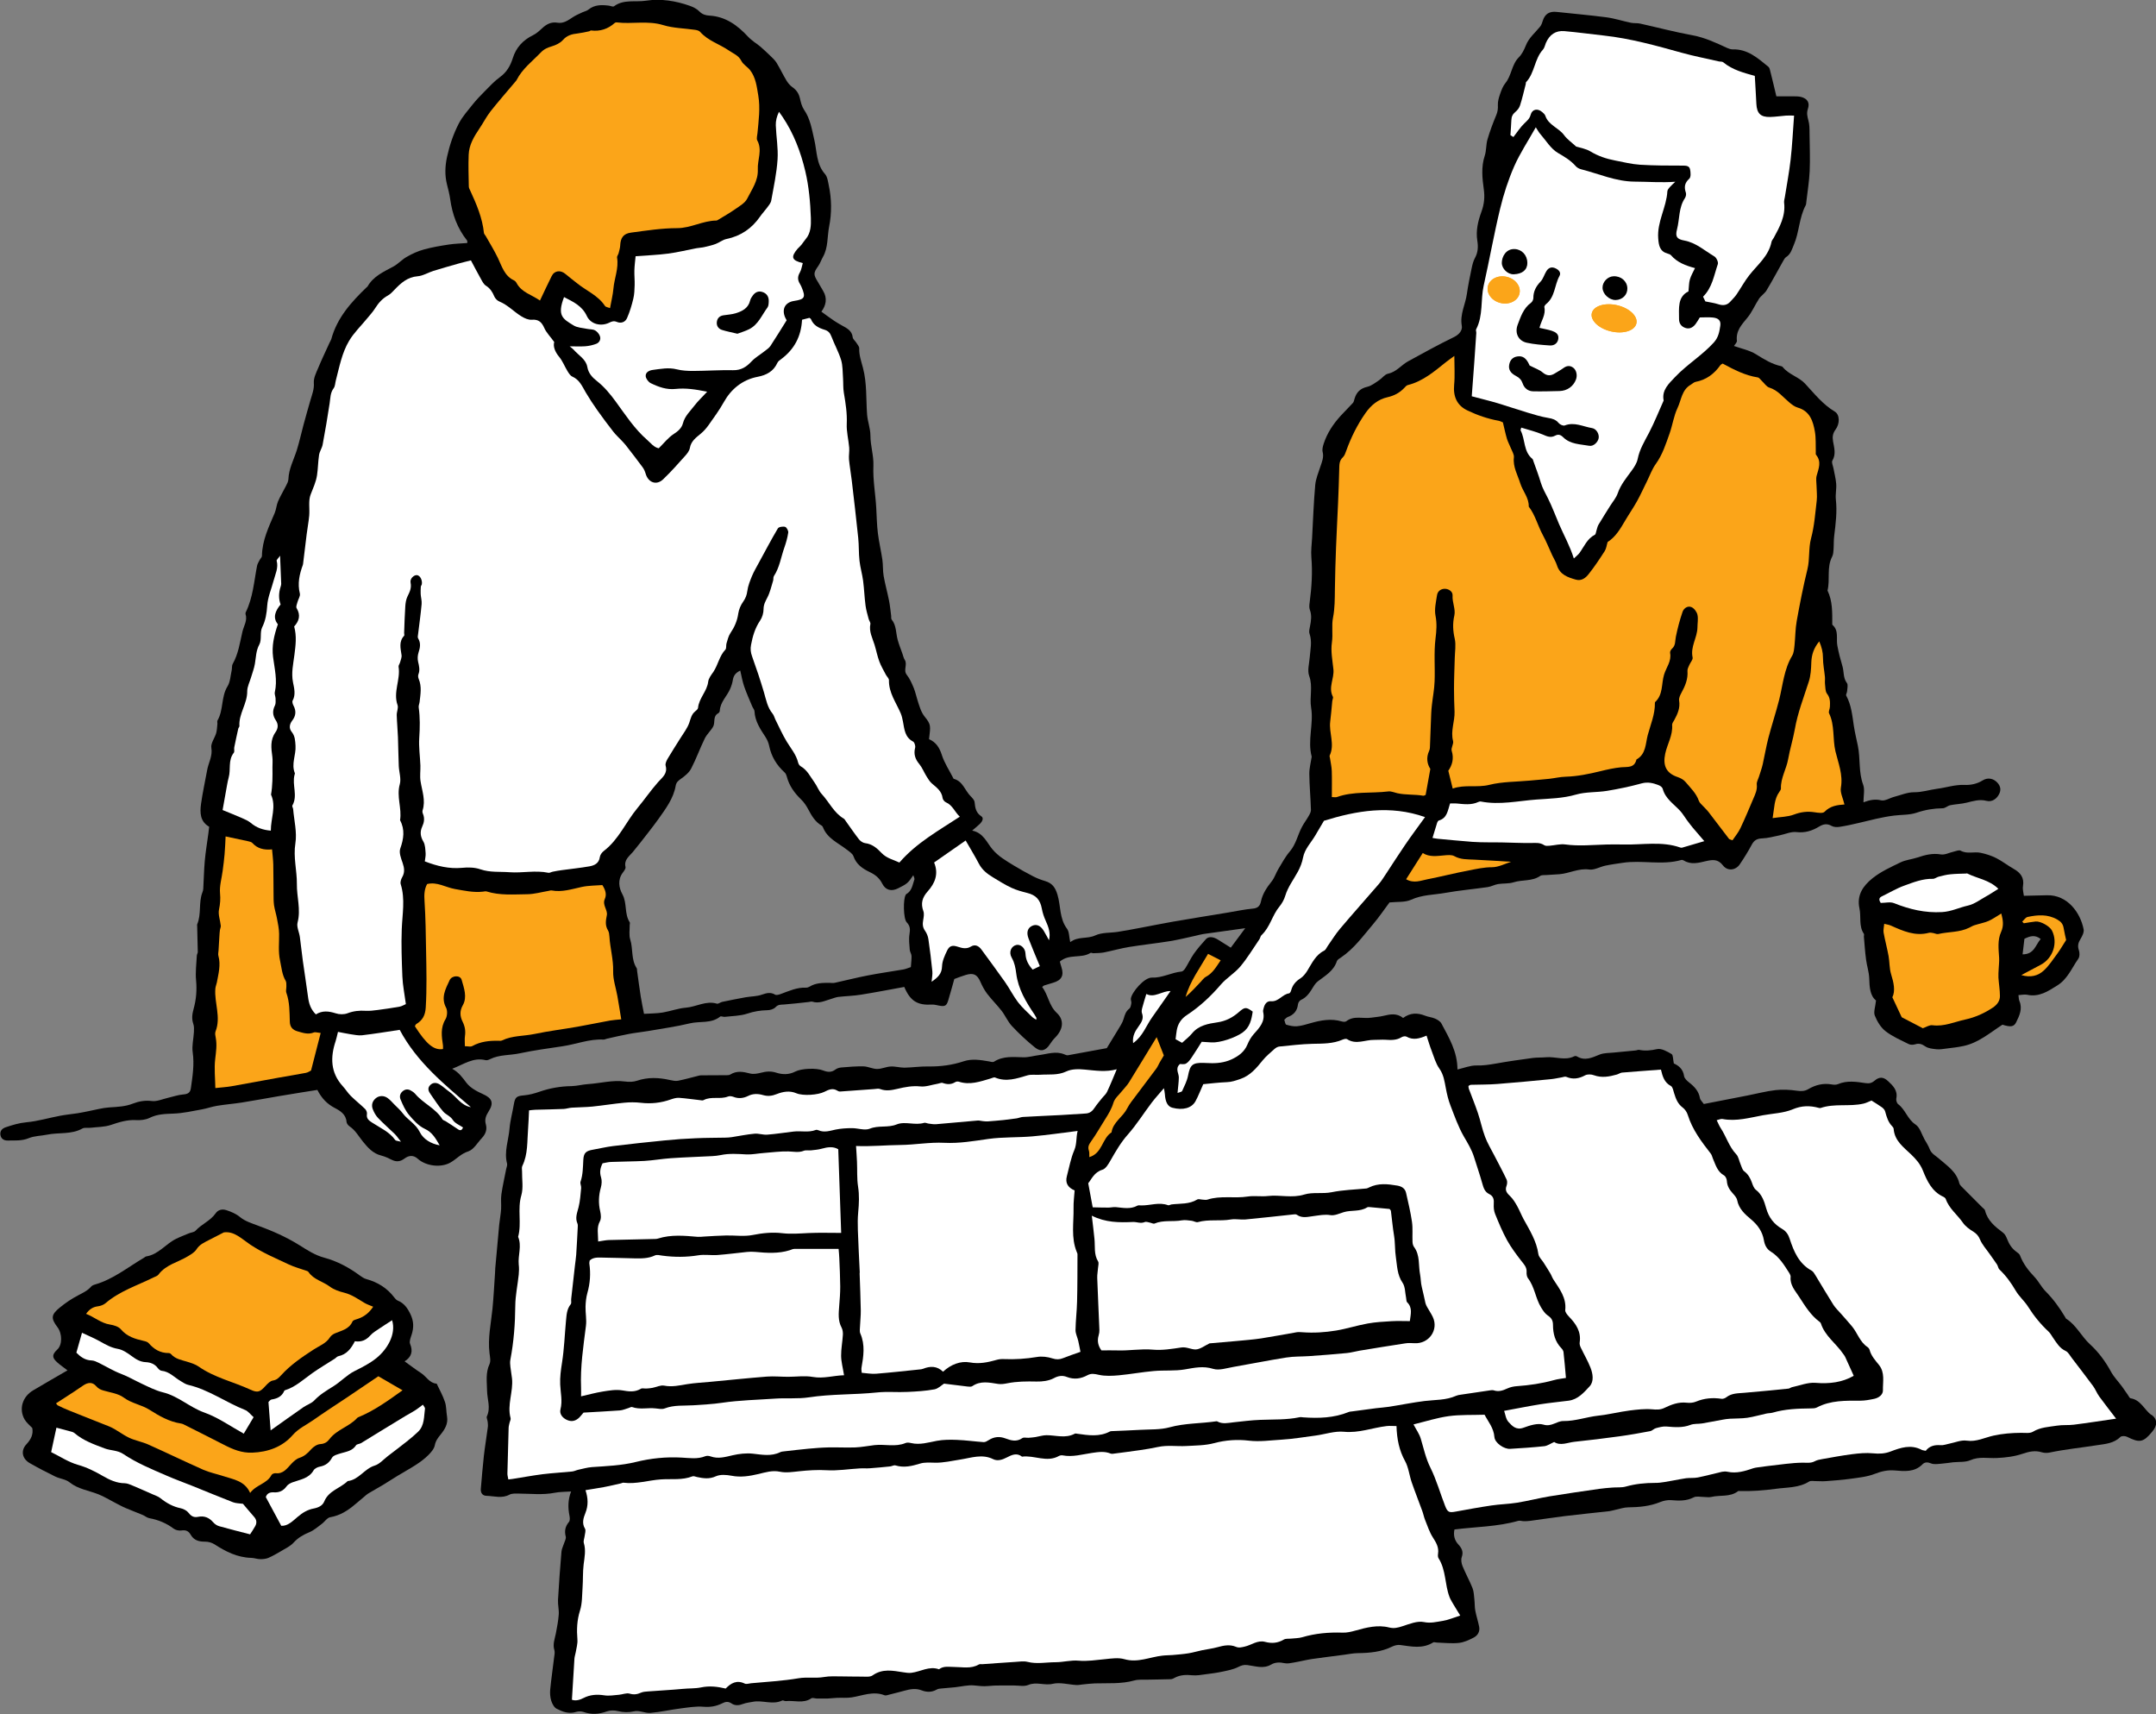
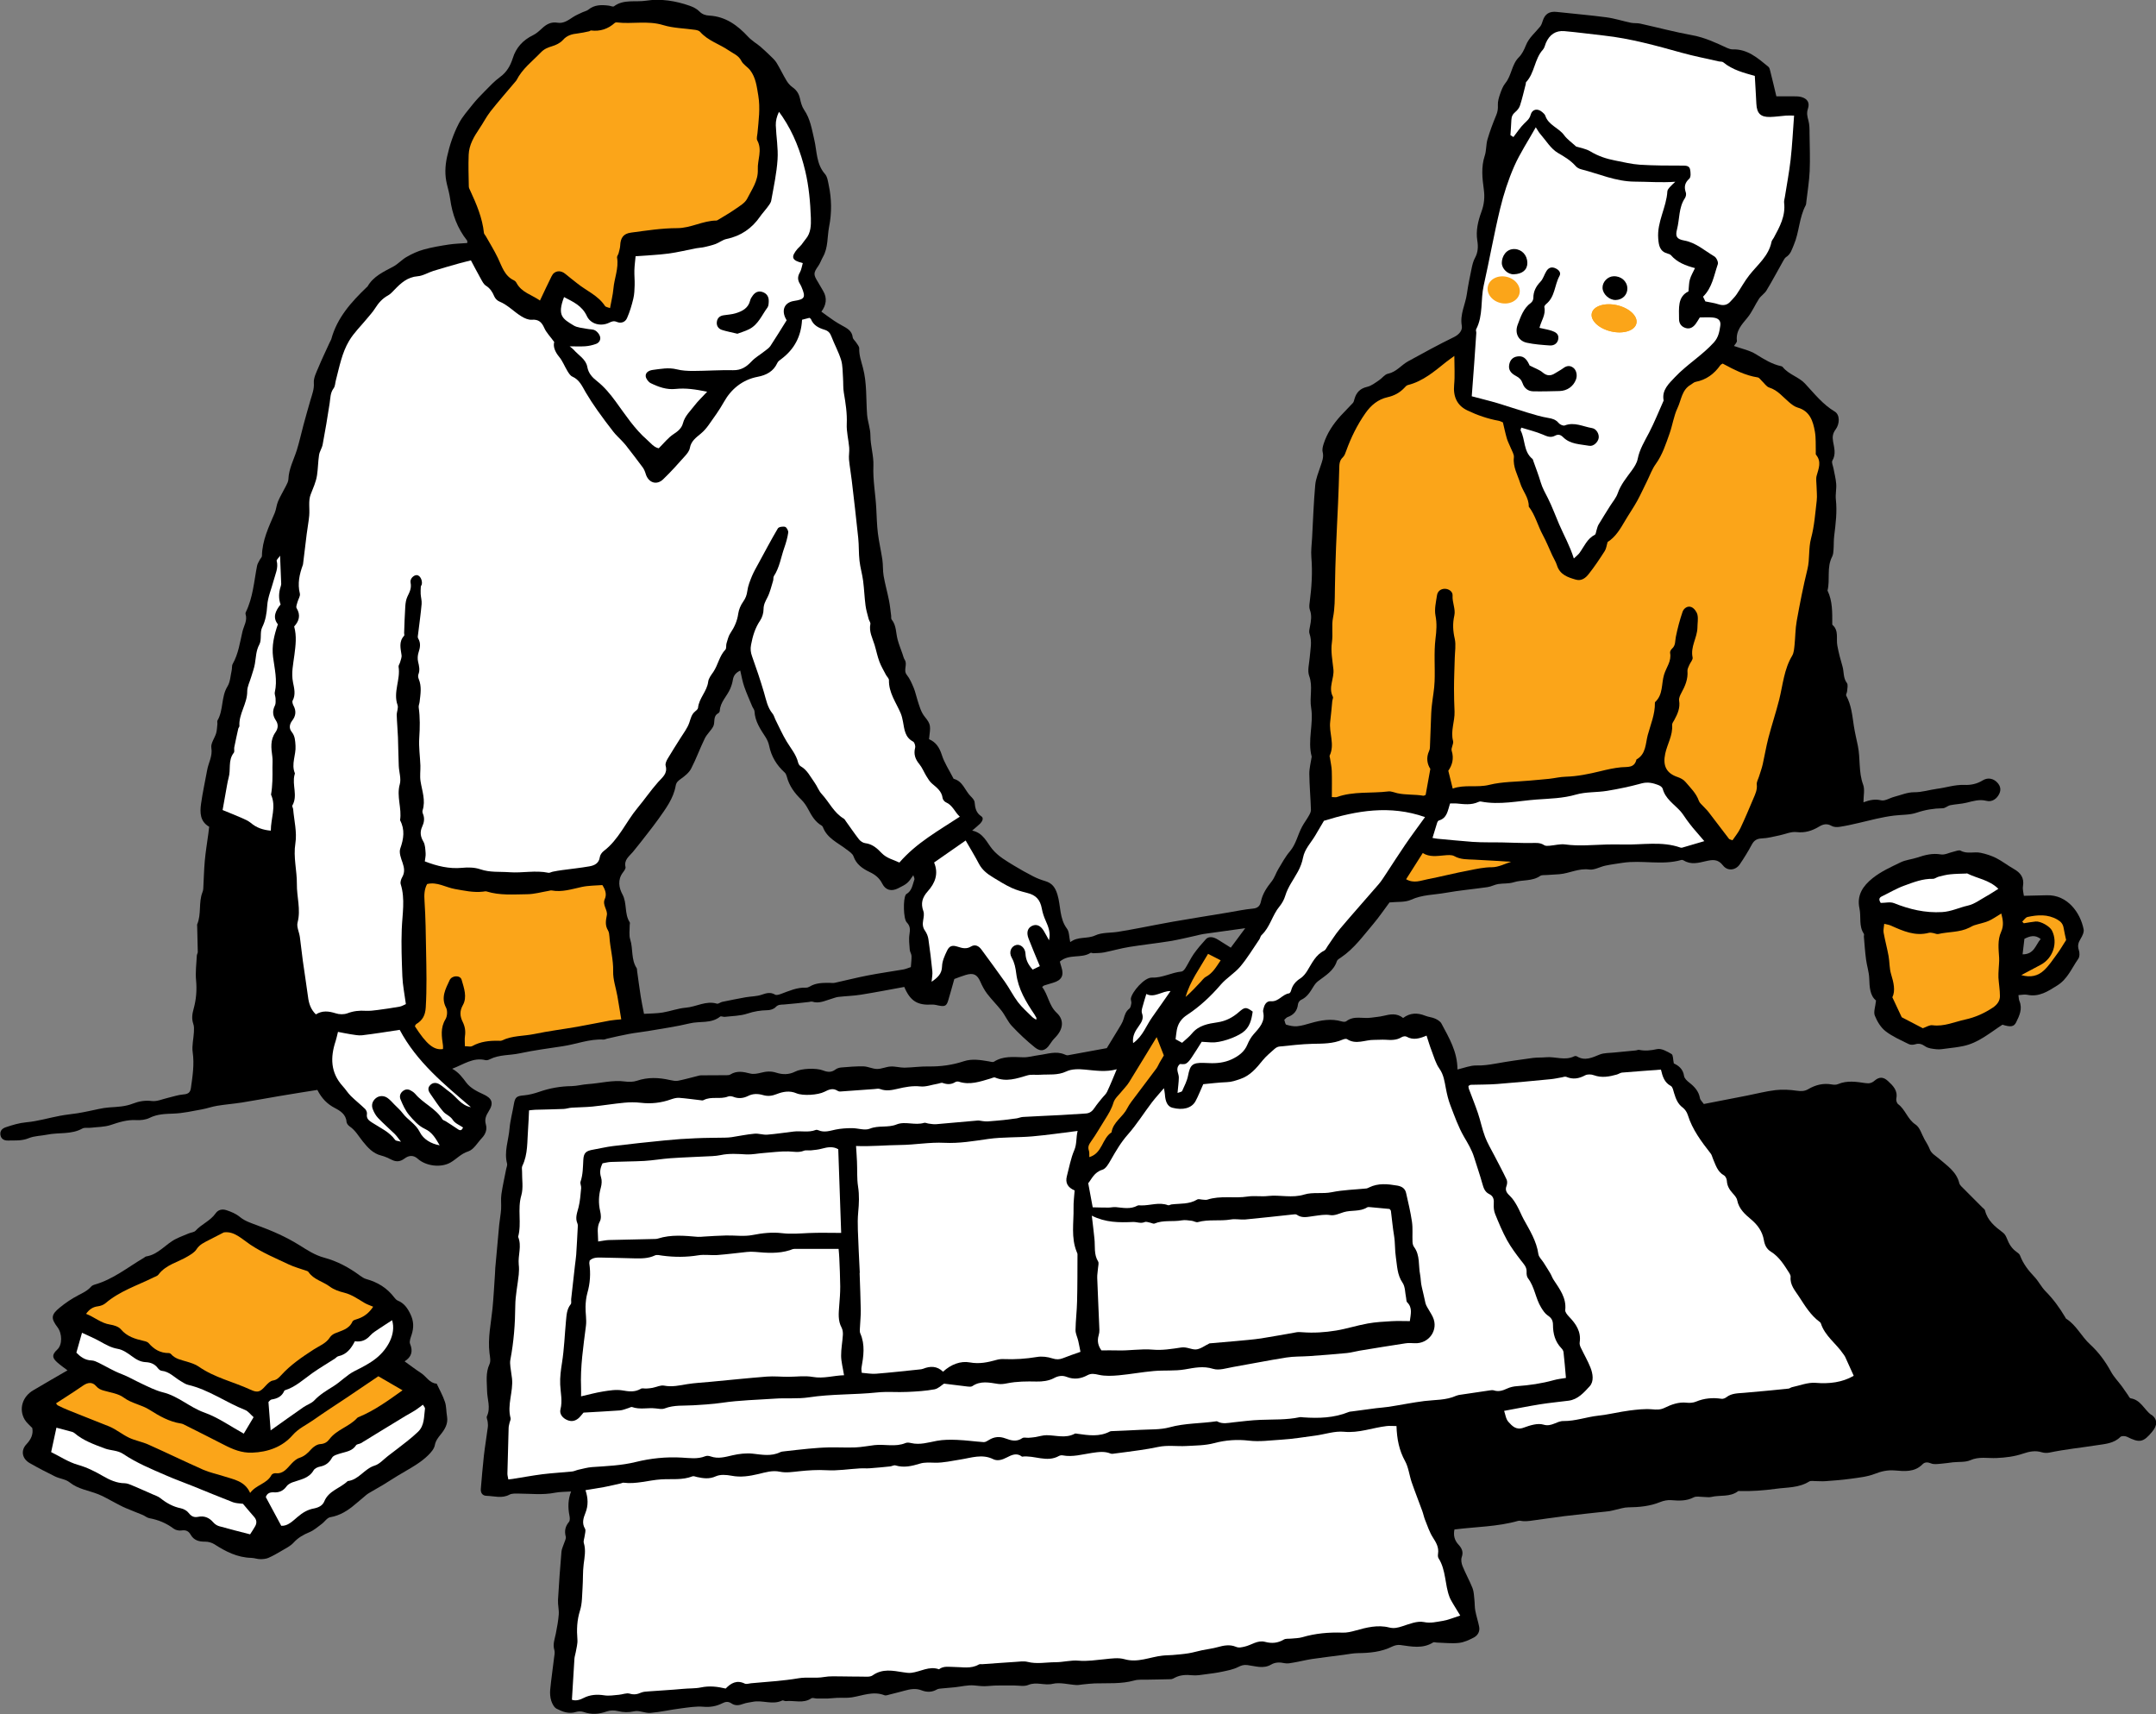
<svg xmlns="http://www.w3.org/2000/svg" id="_レイヤー_2" data-name="レイヤー 2" viewBox="0 0 317.87 252.65">
  <rect x="0" y="0" width="317.87" height="252.65" fill="#808080" stroke="none" />
  <defs>
    <style>
      .cls-1 {
        fill: #fff;
      }

      .cls-2 {
        fill: #fba519;
      }
    </style>
  </defs>
  <g id="_レイヤー_1-2" data-name="レイヤー 1">
    <g>
      <g>
        <path d="M307.2,136.99c-.47-2.46-2.39-5.11-5.4-5.03-1.08.03-2.15.05-3.41.08-.04-.38-.21-.92-.13-1.42.21-1.25-.37-1.99-1.39-2.56-.87-.49-1.67-1.13-2.56-1.58-.72-.36-1.52-.62-2.31-.78-.96-.2-1.97.22-2.93-.31-.25-.14-.7.07-1.06.15-.63.14-1.28.5-1.86.4-1.24-.21-2.34.08-3.47.46-.81.27-1.71.34-2.47.71-1.42.69-2.88,1.34-4.13,2.34-1.42,1.14-2.35,2.5-1.93,4.45.27,1.24-.13,2.59.65,3.74.06.09,0,.27,0,.4.1,1.13.17,2.26.32,3.38.12.94.44,1.86.47,2.79.04,1.32.12,2.56,1,3.26-.09.93-.39,1.68-.18,2.22.34.86.88,1.76,1.59,2.31,1.02.79,2.25,1.32,3.42,1.9.26.13.65.12.94.03.58-.18,1-.04,1.5.31.44.3,1.09.36,1.66.42.49.05,1-.05,1.49-.11.81-.1,1.63-.19,2.43-.36,2.24-.46,3.93-1.95,5.79-3.15,1.19.37,1.68.33,2.02-.35.48-.98.97-1.99.48-3.15-.1-.23-.09-.51-.14-.86.49-.03.91-.13,1.29-.05,1.75.37,3.06-.51,4.43-1.37,1.53-.95,2.14-2.57,3.1-3.93.22-.31.22-.91.08-1.3-.22-.65-.06-1.12.27-1.66.25-.41.52-.96.44-1.38ZM298.2,140.67c.1-.83.18-1.54.27-2.29.86-.43,1.58-.62,2.4.03-.76.84-.93,2.27-2.67,2.26Z" />
        <path d="M317.17,208.56c-1.04-.79-1.55-2.22-3.04-2.45-.16-.02-.28-.33-.42-.52-.29-.41-.57-.83-.86-1.23-.54-.73-1.2-1.4-1.63-2.2-.82-1.5-1.83-2.87-3.07-4-1.28-1.17-2.02-2.83-3.52-3.78-.07-.04-.1-.15-.15-.23-.82-1.38-1.75-2.66-2.89-3.81-.63-.64-1.04-1.5-1.66-2.15-.89-.93-1.65-1.92-2.11-3.14-.07-.2-.29-.36-.47-.49-.71-.49-1.14-1.16-1.44-1.95-.13-.33-.31-.71-.59-.91-1.17-.88-2.29-1.77-2.66-3.29-.04-.16-.23-.27-.36-.4-1.05-1.05-2.11-2.1-3.15-3.16-.12-.12-.24-.29-.28-.45-.41-1.7-1.83-2.6-3.01-3.63-.5-.44-1.1-.71-1.36-1.4-.19-.5-.49-.96-.76-1.43-.42-.75-.68-1.77-1.33-2.19-1.18-.78-1.48-2.19-2.55-2.99-.2-.15-.33-.57-.28-.83.25-1.2-.49-1.9-1.23-2.59-.66-.61-1.27-.65-1.96-.06-.43.37-.79.45-1.35.37-1.35-.2-2.72-.42-4.06.15-.27.12-.64.1-.95.04-1.24-.21-2.36.07-3.43.7-.54.32-1.07.32-1.7.23-1.02-.15-2.09-.2-3.11-.09-1.4.16-2.78.53-4.17.8-2.14.42-4.28.83-6.42,1.25-.23-.34-.52-.58-.57-.87-.18-1.03-.82-1.7-1.6-2.31-.31-.24-.69-.6-.74-.95-.15-1.06-.86-1.56-1.51-1.85-.13-.61-.09-1.25-.34-1.39-.65-.38-1.49-.86-2.13-.72-.92.2-1.75.29-2.65.11-.16-.03-.35.08-.54.09-1.04.1-2.07.19-3.11.3-.73.08-1.51.04-2.16.3-1.12.45-2.17.99-3.36.27-.1-.06-.29-.07-.4-.01-1.37.68-2.78.01-4.17.14-.64.06-1.29.02-1.92.1-1.85.25-3.69.51-5.52.84-.93.16-1.84.3-2.8.27-.9-.02-1.82.37-2.8.59,0-2.63-1.25-4.68-2.36-6.77-.17-.32-.58-.57-.94-.73-.45-.2-.98-.23-1.45-.42-1.14-.46-2.22-.45-3.26.33-.94-.76-1.92-.55-2.92-.31-.57.14-1.16.17-1.74.26-1.24.2-2.58-.36-3.73.54-.14.11-.46.08-.66.02-1.56-.46-3.07-.18-4.58.25-.66.19-1.33.4-2.01.46-.52.05-1.08-.08-1.59-.23-.15-.05-.19-.46-.29-.72.19-.16.31-.33.47-.39.91-.33,1.44-.91,1.55-1.9.02-.23.24-.55.44-.64.9-.4,1.35-1.17,1.83-1.95.19-.31.42-.62.71-.83,1.08-.82,2.29-1.51,2.75-2.93.07-.22.37-.39.6-.54,1.93-1.3,3.27-3.18,4.74-4.91.88-1.04,1.65-2.18,2.42-3.21,1.15-.12,2.3.01,3.19-.4,1.64-.75,3.37-.71,5.05-1.01,2.06-.37,4.16-.55,6.23-.85.53-.08,1.02-.36,1.54-.45.76-.12,1.57-.03,2.29-.26,1.29-.41,2.73-.11,3.92-.94.23-.16.62-.1.94-.13.63-.05,1.26-.07,1.89-.12,1.48-.12,2.83-.91,4.41-.69.74.1,1.56-.4,2.36-.57.84-.18,1.7-.29,2.55-.42,2.87-.44,5.81.4,8.66-.42.11-.03.27.02.38.09,1.05.64,2.15.34,3.21.09,1-.23,1.79-.35,2.55.63.67.87,1.86.73,2.47-.16.64-.94,1.24-1.91,1.78-2.92.35-.65.79-.88,1.52-.91.85-.03,1.69-.27,2.54-.44.84-.17,1.71-.58,2.51-.49,1.28.15,2.33-.19,3.37-.82.57-.34,1.14-.48,1.8-.1.32.19.8.21,1.19.15.94-.14,1.88-.35,2.81-.57,1.73-.41,3.45-.87,5.22-1.09,1.12-.14,2.31-.07,3.35-.43,1.27-.43,2.51-.63,3.83-.65.38,0,.73-.37,1.12-.45.79-.16,1.62-.18,2.4-.37.98-.24,1.9-.54,2.95-.27.81.21,1.54-.32,1.88-1.06.29-.63.14-1.16-.3-1.64-.55-.59-1.38-.79-2.13-.33-.87.54-1.78.72-2.75.68-1.37-.05-2.67.4-4,.57-1.12.15-2.21.52-3.41.51-.97,0-1.93.42-2.9.67-.65.17-1.36.65-1.93.52-.89-.21-1.67-.06-2.61.29,0-.97.22-1.86-.04-2.58-.71-1.89-.39-3.87-.79-5.77-.2-.97-.44-1.94-.59-2.93-.23-1.52-.36-3.05-1.12-4.44-.08-.15.12-.43.13-.66.02-.41.17-.94-.03-1.2-.58-.76-.41-1.66-.66-2.48-.3-1-.56-2.01-.75-3.03-.2-1.03.26-2.21-.72-3.06-.03-.02-.03-.09-.03-.13,0-1.67.06-3.36-.7-4.93.41-1.64-.15-3.4.68-4.99.16-.31.19-.7.21-1.06.05-.68.01-1.37.1-2.04.22-1.78.44-3.54.24-5.34-.08-.76.11-1.54.05-2.31-.06-.76-.26-1.51-.4-2.27-.07-.39-.32-.89-.16-1.15.56-.95.26-1.89.1-2.81-.12-.69-.05-1.21.38-1.78.61-.82.65-2.16-.13-2.63-1.79-1.07-3.01-2.65-4.39-4.13-.91-.98-2.38-1.32-3.27-2.42-.05-.07-.15-.13-.23-.14-1.39-.3-2.55-1.03-3.74-1.77-.94-.58-2.11-.81-3.23-1.21.14-.24.46-.52.43-.77-.17-1.47.71-2.38,1.55-3.4.69-.83,1.11-1.88,1.71-2.79.3-.45.82-.76,1.1-1.22.87-1.44,1.66-2.93,2.49-4.4.11-.19.23-.41.4-.52.69-.43.86-1.15,1.15-1.82.8-1.87.77-3.99,1.74-5.81.08-.15.08-.36.1-.54.17-1.49.42-2.98.49-4.48.08-1.87,0-3.74-.02-5.61,0-.63,0-1.29-.17-1.89-.16-.59-.28-1.08-.07-1.71.31-.91-.08-1.51-1.01-1.75-.39-.1-.81-.09-1.22-.09-.81-.01-1.61,0-2.42,0-.32-1.34-.59-2.49-.88-3.63-.06-.26-.12-.58-.3-.73-1.55-1.26-3.06-2.63-5.27-2.56-.26,0-.54-.09-.79-.2-1.66-.77-3.29-1.54-5.13-1.88-2.59-.47-5.14-1.15-7.71-1.72-.44-.1-.91-.03-1.35-.12-1.22-.25-2.42-.65-3.65-.81-2.42-.32-4.86-.52-7.3-.79-1.09-.12-1.75.29-2.07,1.33-.09.29-.19.59-.37.82-.73.91-1.66,1.64-2.11,2.78-.25.63-.57,1.29-1.03,1.75-1.08,1.07-1.06,2.67-1.99,3.81-.36.44-.58,1.02-.77,1.57-.19.54-.37,1.13-.34,1.69.03.52-.03.95-.23,1.44-.49,1.17-.94,2.37-1.3,3.59-.23.78-.15,1.66-.41,2.43-.54,1.63-.36,3.31-.14,4.9.17,1.21.06,2.24-.34,3.33-.5,1.38-.85,2.78-.61,4.29.14.84.11,1.71-.34,2.52-.26.47-.39,1.02-.5,1.55-.26,1.25-.52,2.5-.7,3.77-.22,1.56-1.05,3-.75,4.68.12.66-.35,1.28-1.14,1.67-2.3,1.12-4.54,2.35-6.78,3.58-1.01.56-1.72,1.57-2.97,1.83-.48.1-.85.66-1.31.96-.56.37-1.12.83-1.75.97-1.04.24-1.59.82-1.87,1.78-.06.21-.1.45-.24.6-.58.64-1.2,1.23-1.78,1.87-1.11,1.22-2.02,2.57-2.53,4.16-.12.38-.24.84-.14,1.2.19.78-.1,1.43-.33,2.12-.29.91-.69,1.82-.77,2.76-.23,2.58-.32,5.18-.46,7.77-.05.95-.19,1.92-.11,2.86.19,2.24.04,4.45-.25,6.66-.05.36-.09.77.03,1.09.31.83.18,1.62.02,2.43-.07.35-.18.77-.07,1.08.41,1.18.12,2.33.03,3.5-.07.91-.37,1.93-.08,2.73.58,1.57.02,3.13.29,4.71.39,2.35-.56,4.79.08,7.19.01.04-.02.09-.02.13-.12.81-.34,1.61-.33,2.42.02,1.77.19,3.55.24,5.32,0,.31-.2.65-.37.94-.29.51-.65.98-.93,1.5-.65,1.19-.88,2.57-1.81,3.66-.67.78-1.16,1.71-1.7,2.6-.35.58-.55,1.27-.96,1.79-.72.91-1.36,1.83-1.6,2.98-.14.66-.46,1-1.2,1.06-1.21.11-2.41.37-3.61.57-2.73.45-5.47.89-8.19,1.36-1.57.27-3.14.6-4.71.89-1.12.21-2.23.42-3.36.6-1.13.18-2.37.07-3.36.53-1.2.56-2.52.1-3.69.99-.18-.8-.14-1.53-.48-1.98-1.14-1.52-.9-3.38-1.41-5.04-.32-1.02-.74-1.66-1.81-1.98-.61-.18-1.21-.41-1.77-.7-.97-.5-1.93-1.03-2.86-1.6-1.12-.69-2.25-1.32-3.14-2.38-.84-1-1.32-2.42-2.99-2.76.5-.43.85-.71,1.17-1.02.31-.31.58-.82.19-1.08-.8-.52-.92-1.24-1-2.08-.03-.32-.34-.64-.59-.89-.84-.84-1.14-2.21-2.49-2.56-.03,0-.05-.07-.07-.11-.58-1.14-1.31-2.23-1.69-3.43-.35-1.09-.88-1.88-1.88-2.3.24-1.97.3-2.15-.6-3.27-.61-.75-.81-1.6-1.09-2.45-.2-.61-.32-1.24-.56-1.83-.28-.66-.57-1.36-1.01-1.91-.59-.72.13-1.54-.32-2.24-.17-.26-.23-.6-.34-.9-.24-.68-.51-1.35-.7-2.04-.28-1-.17-2.12-.89-3-.1-.12-.05-.35-.07-.53-.1-.76-.17-1.53-.32-2.28-.24-1.21-.58-2.4-.79-3.61-.14-.79-.07-1.61-.19-2.41-.19-1.3-.5-2.59-.66-3.89-.15-1.22-.17-2.46-.24-3.7-.11-2.08-.51-4.14-.42-6.25.06-1.47-.44-2.94-.44-4.46,0-1.03-.41-2.04-.49-3.08-.17-2.3-.01-4.64-.61-6.89-.25-.96-.59-1.87-.55-2.89,0-.27-.28-.56-.44-.83-.17-.27-.49-.5-.52-.78-.11-.99-.86-1.34-1.58-1.74-.39-.22-.78-.44-1.15-.69-.62-.42-1.23-.87-1.89-1.35.67-.9.93-1.96.24-3.09-.26-.43-.5-.87-.76-1.3-.68-1.09-.66-1.32.06-2.34.28-.4.44-.89.68-1.32.8-1.39.63-2.99.92-4.48.4-1.99.38-4.07-.05-6.09-.12-.58-.2-1.27-.56-1.67-1.29-1.46-1.18-3.36-1.57-5.03-.37-1.56-.58-3.09-1.52-4.45-.32-.47-.47-1.08-.6-1.66-.16-.72-.51-1.24-1.11-1.66-.36-.25-.66-.62-.89-1-.51-.85-.93-1.75-1.45-2.6-.26-.42-.65-.76-1.01-1.11-.45-.44-.92-.87-1.39-1.28-.27-.24-.58-.43-.87-.65-.31-.25-.63-.48-.9-.77-1.56-1.69-3.32-3-5.73-3.14-.55-.03-1.04-.17-1.47-.61-.37-.38-.9-.65-1.41-.83-2.09-.74-4.31-1.09-6.44-.76-1.57.25-3.31-.25-4.75.83-.15.11-.51-.07-.77-.1-1.06-.13-2.1-.15-3,.59-.23.19-.57.25-.85.38-.48.23-.98.43-1.42.72-.7.46-1.39.97-2.26.83-.98-.17-1.67.23-2.34.86-.4.37-.82.75-1.3.98-1.47.72-2.49,1.81-2.98,3.39-.35,1.1-.88,2.05-1.86,2.76-.84.61-1.56,1.39-2.29,2.13-.61.61-1.21,1.24-1.75,1.91-.73.92-1.54,1.82-2.07,2.85-.79,1.53-1.34,3.17-1.72,4.88-.3,1.39-.35,2.71-.01,4.08.18.71.37,1.42.47,2.14.31,2.26,1.06,4.32,2.49,6.12.07.09.02.26.03.37-.91.07-1.81.09-2.69.22-1.25.19-2.51.4-3.73.74-.87.24-1.72.63-2.5,1.08-.7.39-1.26,1.04-1.96,1.42-1.45.78-2.97,1.44-3.83,2.96-.02.04-.07.05-.11.09-2.28,2.19-4.37,4.5-5.23,7.67-.05.17-.17.32-.24.49-.56,1.24-1.16,2.47-1.68,3.73-.3.71-.7,1.49-.65,2.21.07.93-.25,1.69-.49,2.52-.36,1.23-.7,2.46-1.04,3.7-.33,1.23-.6,2.48-.98,3.7-.45,1.42-1.18,2.74-1.24,4.28-.01.34-.2.69-.36,1-.38.76-.84,1.5-1.17,2.28-.23.54-.26,1.17-.49,1.71-.87,2.04-1.85,4.04-1.88,6.33,0,.19-.23.38-.33.58-.14.28-.33.56-.39.87-.45,2.3-.6,4.68-1.66,6.83-.04.08-.06.19-.04.27.31.95-.24,1.72-.45,2.58-.38,1.63-.6,3.29-1.44,4.78-.15.26-.08.63-.15.94-.18.8-.21,1.71-.62,2.37-.96,1.56-.57,3.47-1.47,5.02-.08.14,0,.36-.02.54-.05.45-.06.91-.18,1.34-.22.73-.82,1.5-.71,2.15.21,1.24-.43,2.2-.62,3.3-.3,1.66-.67,3.31-.9,4.97-.18,1.29-.15,2.6,1.2,3.37-.05.37-.08.69-.12,1-.18,1.35-.41,2.7-.53,4.06-.12,1.35-.14,2.71-.22,4.06-.01.18-.05.37-.12.53-.6,1.52-.13,3.22-.78,4.74-.03.08,0,.18,0,.27.03,1.27.07,2.53.09,3.8,0,.17-.13.35-.14.52-.06,1.22-.23,2.46-.11,3.67.13,1.42.02,2.8-.35,4.14-.22.79-.33,1.49-.06,2.27.13.36.11.8.09,1.2-.05,1-.32,2.02-.18,2.98.26,1.81-.02,3.55-.27,5.31-.1.67-.46.86-1.13.91-.76.06-1.5.33-2.25.5-.79.18-1.61.56-2.36.47-1.01-.13-1.94.04-2.81.38-1.14.45-2.3.48-3.49.56-1.04.07-2.06.37-3.08.56-.53.1-1.05.22-1.59.3-.85.13-1.71.21-2.56.37-1.66.31-3.3.81-4.97.96-1.08.1-2.05.4-3.04.73-.53.18-.88.52-.8,1.12.09.6.53.85,1.08.84,1.04-.02,2.07.08,3.11-.35.83-.34,1.79-.33,2.68-.51,1.73-.36,3.58.01,5.22-.91.32-.18.81-.06,1.21-.11,1-.12,2.04-.1,2.97-.41,1.22-.41,2.4-.79,3.72-.72.67.04,1.43-.04,2.01-.33,1.15-.57,2.31-.58,3.54-.63,1.39-.05,2.78-.37,4.17-.62.76-.14,1.49-.41,2.25-.53,1.2-.2,2.42-.29,3.63-.48,1.84-.29,3.68-.64,5.52-.95,1.03-.18,2.07-.35,3.1-.51.85-.14,1.7-.27,2.52-.4.64,1.25,1.45,2.09,2.62,2.69.75.39,1.61.93,1.68,2.02.02.23.24.52.45.66.86.58,1.34,1.47,1.97,2.25.72.89,1.48,1.75,2.68,2.05.56.14,1.09.39,1.61.65.65.32,1.24.24,1.8-.18q1.07-.81,1.98,0c1.22,1.1,3.44,1.37,4.84.56.89-.51,1.54-1.3,2.62-1.64.8-.26,1.36-1.28,2.01-1.97.54-.57.8-1.26.58-2.02-.21-.74.03-1.3.41-1.9.81-1.26.5-1.96-.83-2.55-.9-.4-1.87-.92-2.44-1.67-.59-.78-1.13-1.54-2.1-2.07,1.69-.64,3.1-1.72,4.91-1.27.2.05.47-.04.66-.14,1.38-.69,2.92-.55,4.37-.86,2.1-.45,4.23-.73,6.35-1.05,2.02-.3,3.95-1.1,6.03-.98.17,0,.35-.1.53-.14,1.07-.24,2.13-.49,3.2-.69.94-.18,1.89-.27,2.83-.43,2.06-.36,4.13-.64,6.15-1.13,1.49-.36,3.15.07,4.48-1,.13-.1.44.06.66.04,1.12-.13,2.3-.13,3.35-.48.98-.33,1.93-.48,2.94-.5.42,0,.95-.16,1.22-.45.38-.41.78-.36,1.23-.39,1.22-.09,2.44-.24,3.66-.37.17-.02.37-.09.52-.05,1.01.33,1.89-.15,2.8-.41.35-.1.69-.25,1.04-.29,1.12-.13,2.25-.15,3.35-.33,2.14-.34,4.27-.76,6.37-1.14.89,2.09,1.95,2.73,4.1,2.6.35-.02.71.1,1.07.16.83.15,1.07.02,1.31-.77.31-1.04.6-2.09.9-3.16.54-.2,1.09-.42,1.66-.59,1.16-.36,1.71-.08,2.18.99.27.62.59,1.23,1,1.77.66.87,1.45,1.64,2.12,2.5.56.72.92,1.61,1.53,2.26,1.06,1.13,2.2,2.2,3.41,3.17.87.7,1.6.44,2.18-.47.24-.37.52-.73.83-1.04,1.11-1.14,1.35-2.52.2-3.59-1.19-1.11-1.26-2.67-2.16-3.82.16-.13.22-.21.3-.23.44-.14.88-.27,1.32-.4,1.24-.36,1.62-1.06,1.23-2.27-.11-.33-.19-.66-.24-.85,1.38-1.19,3.15-.41,4.52-1.28.09-.06.27.05.4.05.54-.03,1.08-.02,1.6-.12,1.25-.25,2.49-.61,3.74-.81,1.98-.32,3.98-.53,5.96-.85,1.29-.21,2.57-.53,3.85-.81.36-.08.71-.19,1.07-.24,2.05-.29,4.1-.57,6.19-.86-.31.42-.66.88-1,1.35-.35.47-.7.94-1.13,1.52-.68-.43-1.29-.8-1.9-1.19-.68-.43-1.37-.5-1.77-.06-.63.69-1.24,1.4-1.78,2.16-.46.66-.8,1.4-1.23,2.09-.14.22-.37.5-.59.52-1.48.14-2.81.95-4.33.89-1.16-.05-3.01,2.18-3.13,3.09-.03.22.1.46.07.67-.05.29-.1.67-.3.82-.52.4-.67.92-.84,1.51-.17.59-.55,1.13-.87,1.67-.48.81-.98,1.61-1.61,2.64-1.74.32-3.73.69-5.73,1.05-.16.03-.36-.06-.52-.13-1.27-.53-2.5-.05-3.75.11-.76.1-1.52.33-2.27.32-1.5-.03-2.99-.23-4.36.65-.18.11-.52,0-.77-.05-1.22-.21-2.49-.41-3.67-.02-1.72.57-3.44.8-5.24.77-1.18-.02-2.35.16-3.53.18-.68,0-1.36-.21-2.03-.17-.67.03-1.33.37-2,.36-.66,0-1.32-.36-1.98-.38-1.09-.03-2.19.07-3.28.16-.31.02-.65.13-.89.31-.59.45-1.16.38-1.81.13-1-.39-3.19-.31-4.11.17-.93.48-1.9.45-2.79.16-.81-.26-1.5-.19-2.27.01-.51.13-1.1.24-1.59.11-1.01-.26-1.96-.45-2.92.15-.14.09-.34.1-.52.1-1.25.01-2.5.01-3.76.02-.14,0-.28.02-.41.06-1.01.25-2.01.54-3.02.74-.38.07-.81-.03-1.2-.11-1.63-.37-3.24-.44-4.86.11-.54.18-1.18.19-1.75.11-1.84-.25-3.62.26-5.43.38-.82.05-1.63.28-2.44.3-1.65.02-3.23.3-4.78.84-.72.25-1.47.45-2.23.52-1.09.09-1.33.25-1.51,1.3-.2,1.21-.54,2.4-.64,3.61-.14,1.71-.83,3.39-.36,5.16.06.23-.08.52-.13.78-.24,1.25-.53,2.49-.71,3.75-.1.71,0,1.44-.04,2.16-.05.77-.2,1.54-.28,2.31-.2,2.13-.39,4.25-.58,6.38-.02.27-.03.55-.04.82-.12,1.72-.2,3.45-.37,5.17-.22,2.18-.71,4.34-.44,6.56.07.54.21,1.18,0,1.62-.6,1.29-.38,2.6-.36,3.92.02,1.26.57,2.51-.03,3.78-.09.2.1.53.12.8.03.27.06.54.02.8-.18,1.4-.42,2.8-.58,4.2-.18,1.62-.31,3.25-.45,4.88-.05.59.24,1.02.84,1.03,1.12.03,2.26.43,3.38-.17.37-.2.89-.16,1.34-.16,1.78.01,3.56.23,5.34-.12.76-.15,1.56-.13,2.41-.19-.47,1.21-.48,2.38-.24,3.57.06.29.09.72-.07.91-.55.66-.7,1.33-.48,2.17.08.31-.16.7-.27,1.05-.12.39-.33.77-.36,1.17-.2,2.37-.38,4.74-.51,7.11-.04.71.16,1.44.11,2.15-.07.94-.25,1.88-.43,2.81-.16.8-.48,1.57-.22,2.43.11.37,0,.81-.05,1.21-.18,1.54-.41,3.08-.56,4.62-.05.54-.01,1.12.15,1.64.14.44.42.99.79,1.18.88.45,1.83.82,2.89.47.32-.1.74-.1,1.05,0,1.18.42,2.31.35,3.49-.08.48-.17,1.1-.17,1.61-.04.82.2,1.56.22,2.41.03.73-.17,1.6.3,2.38.24,1.49-.13,2.96-.47,4.45-.66,1.11-.14,2.25-.34,3.35-.25,1.02.09,1.92-.07,2.78-.5.51-.26.9-.31,1.39.02.54.36,1.11.29,1.71.06.45-.17.95-.21,1.43-.31,1.43-.28,2.91.5,4.33-.19.13-.06.36.11.53.09,1.25-.13,2.57.4,3.76-.41.18-.12.52.02.79.03.54,0,1.08,0,1.62,0,.45-.02.91-.08,1.36-.1.73-.03,1.48.04,2.19-.07,1.59-.25,3.14-.96,4.81-.32.22.09.54-.04.81-.11.71-.17,1.42-.36,2.13-.55.84-.23,1.67-.4,2.54-.06.75.29,1.51.31,2.25-.12.22-.13.51-.13.78-.16.63-.07,1.25-.1,1.88-.17.95-.1,1.92-.36,2.85-.27.67.06,1.3.16,2,.09,1.3-.14,2.63-.06,3.94-.08.68,0,1.44.17,2.03-.08,1.21-.51,2.39.12,3.61-.17,1.09-.25,2.32.11,3.48.18.32.02.64-.06.96-.09.58-.05,1.16-.13,1.74-.15,1.95-.06,3.91.11,5.84-.43.6-.17,1.26-.1,1.89-.12,1.17-.03,2.34-.03,3.5-.07.21,0,.43-.14.63-.24.8-.4,1.63-.43,2.51-.34.67.07,1.36-.06,2.03-.15.81-.1,1.62-.21,2.42-.38.79-.17,1.62-.32,2.33-.68.48-.24.83-.36,1.38-.29,1.15.14,2.33.6,3.48-.07.63-.37,1.29-.36,1.99-.21.42.09.9-.01,1.33-.09.9-.15,1.78-.38,2.68-.52,1.58-.23,3.17-.42,4.76-.63.67-.09,1.35-.23,2.02-.24,1.75-.02,3.47-.17,5.08-.97.35-.17.8-.28,1.18-.23,1.65.22,3.3.6,4.86-.38.12-.08.35.02.53.02,1.09.03,2.19.17,3.27.05.75-.08,1.49-.43,2.17-.78.6-.31.95-.9.81-1.61-.16-.8-.42-1.57-.57-2.37-.1-.53-.07-1.08-.13-1.61-.07-.58-.07-1.18-.28-1.71-.44-1.1-1.02-2.14-1.47-3.24-.16-.4-.25-.93-.12-1.31.28-.78.02-1.32-.48-1.86-.6-.64-.77-1.39-.59-2.23,3.19-.4,6.35-.4,9.4-1.27.25-.07.54.05.81.05.32,0,.64,0,.95-.05,1.67-.22,3.34-.48,5.01-.69,2.22-.27,4.45-.49,6.68-.74.31-.04.62-.15.93-.21.62-.13,1.23-.35,1.85-.35,1.61-.02,3.18-.16,4.7-.78.5-.2,1.08-.32,1.61-.28,1.16.09,2.25.15,3.35-.42.4-.2.98-.05,1.48-.05.36,0,.74.08,1.08,0,1.31-.32,2.77.06,3.96-.85.06-.05.18-.03.27-.02,1.77.04,3.53-.09,5.28-.33,1.66-.23,3.4-.12,4.92-1.07.24-.15.62-.07.93-.07.5,0,1.01.05,1.51.01,1.22-.09,2.45-.18,3.67-.35,1.21-.17,2.47-.29,3.59-.73.98-.38,1.87-.58,2.91-.5,1.44.12,2.93.29,4.11-.9.33-.34.75-.35,1.26-.14.42.18.97.09,1.47.05.59-.04,1.17-.14,1.76-.21.86-.09,1.81.02,2.57-.31,1.28-.57,2.61-.26,3.87-.32,1.35-.06,2.62-.22,3.87-.64.94-.32,1.84-.51,2.82-.2.34.1.74.11,1.09.04,2.33-.49,4.69-.72,7.03-1.09,1.16-.18,2.47-.25,3.43-1.21.17-.18.72-.17.99-.03,1.85.93,2.4.84,3.72-.76.76-.92.82-1.79-.12-2.5ZM134.83,129.58c-.29.8-.35,1.73-1.22,2.22-.04.02-.06.07-.08.11-.39.62-.35,3.52.15,4.04.53.54.52,1.06.41,1.75-.12.75-.02,1.54.04,2.3.02.31.25.6.26.91.02.5-.06,1-.1,1.64-.42.14-.76.29-1.11.35-1.74.3-3.49.54-5.23.88-1.63.31-3.23.73-4.85,1.08-.26.06-.54.02-.82.01-1.01,0-2.02,0-2.92.56-.15.09-.34.15-.51.15-1.33-.06-2.5.48-3.7.92-.27.1-.67.23-.87.11-.68-.4-1.25-.24-1.95,0-.75.27-1.61.25-2.41.39-1.16.21-2.31.44-3.46.68-.26.06-.55.32-.76.26-1.61-.48-3.03.46-4.55.59-1.17.09-2.31.53-3.47.72-.88.14-1.78.13-2.73.19-.16-.85-.35-1.69-.48-2.54-.2-1.26-.36-2.52-.54-3.79-.02-.14,0-.3-.06-.4-.85-1.28-.51-2.84-.95-4.22-.21-.65-.07-1.42-.08-2.14,0-.14.07-.31,0-.41-.81-1.25-.36-2.8-1.07-4.11-.52-.96-.74-2.14.05-3.2.19-.25.46-.6.4-.84-.24-1.06.53-1.55,1.08-2.2.76-.91,1.48-1.86,2.21-2.79.53-.69,1.07-1.37,1.57-2.08,1.07-1.52,2.21-3.01,2.54-4.9.09-.52.38-.74.77-1.02.58-.41,1.19-.9,1.51-1.51.75-1.44,1.3-3,2.02-4.46.31-.63.89-1.12,1.23-1.74.33-.61-.09-1.51.75-1.96.11-.06.21-.22.22-.34.06-1.31,1.07-2.16,1.54-3.27.18-.42.32-.86.39-1.31.1-.59.37-1.02,1.09-1.37.19.81.32,1.6.58,2.35.34.99.78,1.95,1.18,2.92.1.25.33.49.34.74.07,1.48.87,2.64,1.64,3.82.24.38.43.82.52,1.26.32,1.58,1.1,2.86,2.29,3.94.16.14.25.38.31.59.35,1.38,1.15,2.45,2.15,3.42.41.4.75.92,1.02,1.43.5.94,1.02,1.84,1.98,2.39.07.04.14.13.17.21.63,1.67,2.22,2.31,3.49,3.3.38.29.88.6,1.02,1,.42,1.21,1.35,1.83,2.39,2.33.82.39,1.44.88,1.86,1.72.49.97,1.36,1.17,2.33.68,1.33-.66,1.47-.78,2.24-1.93.08.26.2.44.16.57Z" />
        <path d="M59.61,200.63c.92.66,1.67,1.24,2.47,1.76.78.5,1.23,1.49,2.3,1.56.42.89.91,1.76,1.22,2.69.23.68.18,1.44.31,2.16.18,1.06-.33,1.89-.93,2.63-.41.5-.75.94-.88,1.62-.1.52-.55,1.03-.96,1.44-.51.51-1.11.96-1.72,1.36-.9.59-1.86,1.11-2.78,1.67-.73.44-1.45.92-2.18,1.36-.69.42-1.41.8-2.1,1.22-.27.16-.5.38-.74.58-.41.34-.83.69-1.24,1.04-1.08.93-2.24,1.67-3.7,1.92-.46.08-.82.68-1.26,1-.58.43-1.14.93-1.79,1.2-.89.37-1.67.8-2.34,1.54-.47.52-1.17.85-1.79,1.22-.63.37-1.26.74-1.93,1.03-.35.15-.78.19-1.18.19-.45,0-.89-.18-1.34-.19-2.04-.05-3.76-.92-5.43-2-.39-.25-.93-.4-1.4-.39-.9.01-1.64-.21-2.1-1.01-.31-.55-.71-.74-1.36-.64-.37.06-.87-.05-1.16-.27-1.08-.81-2.27-1.3-3.59-1.54-.34-.06-.64-.34-.98-.48-.83-.35-1.69-.66-2.52-1.02-.54-.23-1.05-.52-1.58-.79-.81-.41-1.58-.9-2.42-1.23-1.43-.57-2.99-.75-4.26-1.77-.57-.46-1.44-.52-2.13-.86-1.27-.62-2.52-1.27-3.74-1.97-1.12-.64-1.36-1.85-.48-2.78.69-.74,1.03-1.48.86-2.39-.41-.44-.86-.79-1.12-1.24-.9-1.54-.34-3.38,1.26-4.32,1.64-.97,3.29-1.92,5.05-2.94-.52-.4-1.07-.77-1.55-1.21-.76-.69-.73-1.13.05-1.86.74-.68.75-2.32.03-3.28-.99-1.31-.97-1.84.33-2.9.84-.69,1.76-1.31,2.72-1.81.69-.36,1.38-.68,1.9-1.28.14-.16.38-.26.6-.32,2.68-.78,4.82-2.54,7.17-3.92.12-.07.23-.19.35-.21,1.82-.28,2.88-1.85,4.42-2.6.61-.3,1.25-.54,1.87-.8.33-.14.78-.16.99-.39.88-.97,2.18-1.45,2.95-2.55.37-.54.96-.69,1.6-.48.73.24,1.41.52,2.04,1.04.71.58,1.66.88,2.54,1.21,2.14.78,4.21,1.68,6.15,2.89,1.17.73,2.3,1.49,3.72,1.87,1.87.5,3.63,1.44,5.22,2.62.29.21.61.43.94.52,1.68.46,3.09,1.32,4.15,2.73.13.17.3.36.49.44.95.39,1.44,1.09,1.89,2.02.5,1.06.5,1.99.16,3.04-.14.43-.36.97-.22,1.32.46,1.11.22,1.95-.85,2.61Z" />
        <path class="cls-1" d="M59.83,148.01c-.27.11-.58.31-.91.37-1.07.19-2.15.35-3.23.49-.59.08-1.19.15-1.78.12-.93-.06-1.8.03-2.69.37-.51.19-1.2.18-1.73,0-1.01-.32-1.96-.44-2.92.16-.78-.76-1.04-1.64-1.16-2.61-.23-1.76-.52-3.51-.76-5.27-.16-1.17-.28-2.35-.44-3.53-.1-.72-.5-1.49-.34-2.12.51-1.94-.13-3.8-.1-5.69.02-2-.55-3.94-.22-6,.26-1.62-.19-3.36-.33-5.04-.02-.18-.18-.41-.12-.52.84-1.46-.06-3.03.32-4.51.02-.09.08-.2.05-.27-.56-1.36.19-2.68.1-4.03-.05-.74-.06-1.43-.57-2.06-.41-.51-.33-1.11.08-1.65.53-.68.62-1.4.21-2.18-.12-.22-.24-.59-.15-.76.49-.9.23-1.85.06-2.7-.28-1.41.04-2.72.21-4.08.17-1.35.36-2.71-.04-4.16.71-.77,1-1.65.36-2.7-.12-.2.04-.58.12-.87.11-.43.45-.9.36-1.28-.37-1.48-.06-2.85.44-4.22.02-.04.03-.09.03-.13.18-1.48.35-2.96.54-4.44.11-.9.29-1.79.37-2.7.09-1.04-.15-2.19.21-3.11.36-.94.79-1.84.94-2.84.15-.99.15-2,.3-2.99.08-.52.43-1,.53-1.53.38-2.02.72-4.05,1.03-6.08.12-.77.08-1.54.59-2.22.23-.3.22-.78.33-1.18.52-1.98.89-4.04,1.95-5.81.71-1.2,1.75-2.19,2.64-3.28.41-.5.85-.97,1.19-1.51.5-.79,1.08-1.46,1.92-1.91.35-.19.63-.52.92-.81.96-1,1.92-1.89,3.44-2.01.79-.06,1.54-.55,2.32-.79,1.25-.39,2.51-.74,3.77-1.1.57-.16,1.14-.29,1.76-.45.5.93.97,1.85,1.48,2.75.2.36.41.78.73.98.62.39.96.92,1.23,1.57.13.31.44.64.75.76,1.25.51,2.15,1.52,3.27,2.2.44.27,1.02.53,1.51.49,1.01-.08,1.47.36,1.85,1.22.3.68.86,1.23,1.46,2.06-.18.64.09,1.42.72,2.18.52.62.81,1.42,1.24,2.12.19.3.41.67.71.8,1.05.46,1.45,1.42,1.97,2.32.53.9,1.11,1.78,1.71,2.63.76,1.08,1.56,2.14,2.37,3.18.36.46.8.86,1.2,1.28.21.23.43.45.62.69.84,1.08,1.68,2.16,2.49,3.26.21.28.35.62.45.95.38,1.32,1.6,1.77,2.58.83,1.14-1.09,2.19-2.27,3.24-3.45.3-.33.63-.75.7-1.17.18-1.01.9-1.52,1.6-2.1.45-.37.85-.83,1.18-1.3.78-1.1,1.57-2.18,2.24-3.38,1.05-1.88,2.72-3.28,4.98-3.71,1.27-.24,2.33-.79,2.9-2.05.1-.23.35-.4.57-.56,1.91-1.43,2.94-3.32,3.07-5.8.36-.09.74-.19,1.09-.28.11.09.21.14.23.21.36.9,1.15,1.29,1.98,1.54.55.17.82.45,1.02.98.45,1.18,1.07,2.29,1.44,3.49.25.83.21,1.76.28,2.65.05.72,0,1.46.12,2.17.26,1.52.5,3.03.43,4.59-.05,1.16.26,2.32.36,3.49.05.58-.08,1.18-.03,1.76.1,1.04.29,2.07.41,3.11.33,2.81.66,5.63.95,8.44.12,1.12.06,2.27.19,3.39.11.98.4,1.95.53,2.93.16,1.22.2,2.45.36,3.67.09.67.29,1.32.46,1.97.07.26.3.53.25.75-.22,1.12.31,2.06.62,3.06.25.82.41,1.67.71,2.47.25.67.63,1.3.96,1.94.14.27.45.53.45.79-.04,1.85,1.04,3.28,1.72,4.86.17.4.27.84.35,1.27.21,1.12.27,2.29,1.49,2.93.21.11.37.64.3.91-.24.94.01,1.68.62,2.41.43.52.68,1.19,1.04,1.77.24.39.48.8.82,1.09.69.6,1.44,1.11,1.57,2.14.03.23.27.54.49.63,1,.43,1.31,1.45,2.05,2.12-3.15,2.07-6.39,3.85-8.91,6.76-.84-.41-1.87-.61-2.63-1.41-.66-.7-1.38-1.33-2.42-1.45-.32-.04-.69-.29-.9-.55-.67-.86-1.28-1.76-1.92-2.65-.11-.15-.2-.34-.34-.42-1.46-.87-2.14-2.43-3.24-3.62-.45-.48-.67-1.16-1.07-1.71-.61-.84-1.06-1.83-2.03-2.38-.18-.1-.33-.34-.38-.55-.29-1.19-1.08-2.09-1.69-3.1-.63-1.04-1.12-2.16-1.67-3.25-.14-.28-.21-.63-.41-.86-.76-.92-.95-2.05-1.27-3.14-.53-1.79-1.12-3.55-1.75-5.3-.21-.58-.27-1.1-.15-1.71.24-1.27.59-2.47,1.33-3.56.32-.47.51-1.12.51-1.68,0-.7.29-1.19.58-1.76.39-.76.57-1.62.83-2.44.07-.21,0-.5.11-.67.85-1.29,1.05-2.81,1.55-4.22.25-.71.46-1.45.57-2.2.04-.27-.23-.78-.46-.85-.32-.09-.93,0-1.07.23-.99,1.67-1.89,3.39-2.82,5.09-.34.63-.71,1.26-.99,1.92-.29.71-.59,1.45-.69,2.2-.08.62-.26,1.09-.62,1.6-.36.5-.63,1.14-.72,1.75-.15,1.08-.56,1.99-1.16,2.88-.29.43-.41.99-.57,1.5-.09.3.01.73-.16.92-.9.94-1.08,2.25-1.78,3.29-.31.45-.7.94-.76,1.44-.17,1.43-1.37,2.44-1.5,3.87-.02.18-.25.37-.42.51-.54.43-.65,1.03-.86,1.65-.28.83-.86,1.56-1.33,2.32-.62,1-1.27,1.99-1.87,3.01-.18.31-.38.74-.29,1.04.31,1.16-.48,1.69-1.12,2.41-1.08,1.22-2,2.57-3.04,3.82-1.72,2.07-2.76,4.66-4.98,6.34-.27.21-.53.58-.57.9-.13.92-.8,1.22-1.52,1.35-1.35.24-2.71.37-4.07.56-.45.06-.9.14-1.34.23-.22.04-.46.2-.65.16-1.91-.4-3.82.06-5.72-.08-1.43-.11-2.87.06-4.3-.43-.83-.29-1.81-.31-2.7-.22-1.91.18-3.68-.25-5.5-.95.04-.4.15-.8.12-1.2-.05-.58-.05-1.23-.33-1.71-.44-.75-.53-1.43-.18-2.2.28-.6.39-1.22.13-1.86-.07-.16-.12-.38-.07-.54.48-1.48-.08-2.88-.3-4.31-.12-.75,0-1.54-.02-2.3-.05-1.36-.26-2.73-.17-4.08.1-1.51.13-2.99-.08-4.49-.04-.26.1-.54.13-.81.13-1.14.34-2.27-.13-3.39-.08-.19-.12-.47-.05-.66.26-.65.11-1.24-.04-1.88-.1-.42-.07-.93.06-1.34.24-.73.37-1.4-.06-2.11-.09-.15-.03-.42,0-.63.18-1.48.39-2.95.52-4.43.04-.48-.11-.98-.14-1.47-.02-.35,0-.71.02-1.06,0-.13.12-.25.15-.38.1-.61-.25-1.27-.69-1.34-.45-.07-1.09.5-.97,1.1.17.81-.14,1.39-.46,2.05-.21.44-.29.97-.32,1.47-.09,1.3-.12,2.61-.17,3.92,0,.13.07.32,0,.39-.81.87-.52,1.86-.38,2.86.05.34-.13.71-.22,1.07-.06.22-.25.45-.22.64.31,1.89-.83,3.73-.15,5.65.15.42-.13.98-.12,1.48.03,1.09.14,2.17.18,3.26.05,1.41.06,2.82.12,4.23.04.91.38,1.88.15,2.7-.51,1.81.33,3.54.04,5.3.74,1.39.54,2.74.03,4.18-.21.6.11,1.44.35,2.12.25.74.34,1.39-.06,2.09-.17.3-.32.74-.22,1.05.68,2.19.23,4.44.15,6.62-.09,2.33,0,4.64.09,6.96.05,1.3.32,2.6.51,4.03Z" />
        <path class="cls-1" d="M205.89,210.15c.06,1.99.4,3.65,1.27,5.22.51.93.62,2.08.97,3.11.49,1.42,1.05,2.82,1.56,4.23.16.43.24.88.41,1.31.36.88.65,1.81,1.15,2.59.49.76.91,1.46.77,2.4-.03.22-.04.5.07.67,1.12,1.75.91,3.87,1.62,5.72.16.42.42.8.64,1.19.27.46.56.92.94,1.54-.98.31-1.77.66-2.6.79-.9.14-1.75.38-2.76.17-.97-.2-2.13.28-3.15.61-.67.22-1.24.37-1.97.19-1.69-.43-3.35,0-4.99.46-.6.17-1.24.32-1.86.3-2.03-.07-4.02.1-5.98.68-.52.15-1.08.14-1.63.2-.36.04-.78-.03-1.07.14-.89.53-1.79.6-2.76.34-1.12-.3-2.01.48-3.02.7-.46.1-.83.22-1.3.02-.89-.37-1.79-.19-2.69.06-.74.21-1.51.29-2.27.45-.67.14-1.32.34-1.99.45-.79.13-1.59.19-2.39.26-.49.04-.99.03-1.48.09-1.86.2-3.63,1.09-5.61.52-.88-.25-1.9-.1-2.85,0-1.31.12-2.58.34-3.92.22-1.11-.1-2.25.23-3.38.23-1.37,0-2.74.3-4.12-.05-.56-.14-1.18-.04-1.77,0-1.63.1-3.26.23-4.89.34-.18.01-.4-.04-.54.05-1.15.67-2.4.36-3.61.36-.77,0-1.56-.19-2.25.34-1.45-.52-2.72.36-4.07.52-.4.05-.81-.02-1.21-.08-1.54-.24-3.05-.57-4.51.46-.41.29-1.13.17-1.71.18-.96.01-1.91-.03-2.87-.03-.86,0-1.74-.06-2.58.09-1.25.22-2.54-.02-3.73.18-2.34.4-4.69.52-7.03.74-.31.03-.69.17-.93.05-1.16-.57-2.03-.08-2.81.73-1.24-.29-2.39-.43-3.67-.16-.81.17-1.77.12-2.67.21-1.68.16-3.36.24-5.05.37-.36.03-.75.04-1.08.18-.56.25-1.05.34-1.69.15-.47-.14-1.06.13-1.6.17-.71.06-1.44.19-2.14.08-1.08-.17-2.1-.1-3.07.4-.6.31-1.19.44-1.7.25.13-2.07.24-4.06.37-6.05.02-.32.14-.63.19-.94.1-.62.3-1.26.25-1.88-.12-1.46-.07-2.84.38-4.27.34-1.07.3-2.26.38-3.4.08-1.14.02-2.29.16-3.42.13-1.05.35-2.07.03-3.13-.1-.31.08-.7.12-1.06.04-.36.2-.81.05-1.06-.5-.83-.23-1.59.07-2.35.42-1.07.4-2.13,0-3.33.94-.16,1.82-.29,2.7-.45.84-.16,1.68-.36,2.52-.55.13-.03.27-.12.39-.1,1.88.24,3.69-.37,5.54-.49,1.54-.1,3.12.14,4.62-.45.18-.07.44.05.66.1.94.2,1.82.34,2.8-.11.65-.29,1.54-.22,2.29-.08,1.39.27,2.65.06,4.02-.26.96-.23,2.01-.57,3.13-.33.9.19,1.89.03,2.84-.07,1.35-.14,2.68-.23,4.05-.15,1.62.1,3.26-.18,4.89-.27.49-.03.99.02,1.48-.02,1-.07,1.99-.17,2.98-.27.27-.03.56-.22.79-.15,1.26.38,2.42.1,3.63-.27.68-.21,1.45-.14,2.18-.13,1.29.03,2.52-.28,3.78-.47,1.56-.24,3.19-.86,4.82-.05.63.31,1.33.1,1.98-.24.72-.37,1.48-.76,2.27-.13,1.81-.25,3.65.92,5.46-.11.15-.08.37-.11.53-.08,1.47.28,2.89-.15,4.31-.36.97-.14,1.86-.28,2.78.1.08.03.18.04.27.03,1.34-.18,2.69-.34,4.03-.54.9-.13,1.8-.28,2.68-.47,1.39-.3,2.79-.06,4.17-.14,1.37-.08,2.78-.07,4.08-.42,1.71-.46,3.44-.57,5.13-.37,1.62.19,3.19-.05,4.77-.14,1.7-.1,3.39-.39,5.08-.61,1.39-.19,2.81-.69,4.16-.56,2.21.22,4.21-.59,6.31-.84.43-.05.88,0,1.44,0Z" />
        <path class="cls-1" d="M74.93,217.99c-.05-.31-.13-.56-.12-.81.05-2.23.11-4.46.18-6.69,0-.26.09-.53.14-.79.05-.22.2-.47.15-.66-.54-1.97.41-3.89.21-5.84-.06-.58-.18-1.16-.24-1.74-.04-.35-.07-.72,0-1.06.5-2.62.7-5.25.72-7.92.01-1.53.35-3.07.51-4.6.05-.5.06-1.01,0-1.5-.13-1.35.48-2.72-.09-4.07.55-2-.13-4.07.47-6.11.32-1.1.09-2.35.11-3.54,0-.27-.07-.58.04-.8.85-1.75.7-3.64.85-5.49.07-.86.09-1.72.14-2.7.22-.02.56-.08.9-.09,1.4-.04,2.8-.06,4.2-.12.41-.02.81-.17,1.22-.19,1-.07,2-.06,3-.16,1.58-.16,3.14-.42,4.72-.57.8-.08,1.63-.08,2.43.01,1.53.18,3,.02,4.45-.5.38-.13.79-.25,1.18-.23,1.03.07,2.06.23,3.09.34.18.02.4.08.54,0,1.14-.61,2.44-.07,3.6-.53.22-.09.55-.05.79.04.74.3,1.47.22,2.14-.11.76-.39,1.5-.36,2.26-.14.7.2,1.31.12,1.99-.15.92-.36,1.9-.55,2.91-.12.97.41,3.19.26,4.13-.22.63-.32,1.24-.6,1.93-.15.11.07.26.12.39.11,1.67-.11,3.34-.24,5.01-.36.3-.02.64-.11.9,0,.87.33,1.7.16,2.56-.04,1.1-.26,2.18-.47,3.35-.35.82.09,1.69-.25,2.54-.39.26-.04.55-.2.76-.12.65.23,1.24.25,1.84-.12.14-.09.37-.12.53-.07,1.64.54,3.16-.02,4.7-.47.21-.06.48-.21.65-.14,1.65.69,3.19.15,4.77-.32.58-.17,1.25-.04,1.88-.09,1.29-.09,2.57.12,3.86-.49.79-.38,1.84-.36,2.75-.27,1.54.14,3.06.4,4.68-.05-.5,1.19-.93,2.27-1.43,3.33-.17.36-.51.63-.76.95-.36.45-.74.89-1.06,1.37-.32.49-.69.83-1.3.87-1.23.07-2.46.16-3.69.23-1.86.1-3.73.17-5.6.28-.31.02-.62.16-.93.21-.62.09-1.25.17-1.88.24-.76.08-1.52.14-2.29.2-.26.02-.52,0-.78-.03-.27-.02-.55-.12-.81-.09-2.04.17-4.08.37-6.12.54-.36.03-.73-.05-1.09-.09-.23-.03-.48-.17-.67-.11-1.34.41-2.8-.27-4.04.23-1.3.53-2.66.1-3.96.63-.74.3-1.74-.08-2.62-.08-.81,0-1.63.05-2.42.21-.85.18-1.67.48-2.54.1-.12-.05-.29-.09-.4-.04-1.06.41-2.16.1-3.24.23-1.3.15-2.6.36-3.9.46-.62.05-1.27-.2-1.89-.14-1.13.1-2.25.34-3.37.51-.31.05-.63.06-.95.07-1.45.03-2.91.02-4.36.09-1.49.06-2.98.16-4.46.31-2.57.25-5.14.53-7.7.84-.99.12-1.96.36-2.94.53-1.03.18-1.39.44-1.45,1.49-.06,1.09-.05,2.17-.41,3.23-.09.27.12.63.09.94-.09.94-.15,1.9-.38,2.82-.2.81-.54,1.56-.17,2.4.07.16.06.36.05.54-.07,1.36-.14,2.71-.23,4.07-.04.55-.13,1.09-.19,1.63-.18,1.63-.37,3.26-.55,4.89-.03.26.07.61-.07.78-.6.74-.61,1.62-.7,2.48-.19,2.04-.26,4.1-.58,6.12-.17,1.08-.32,2.13-.27,3.23.05,1.21.36,2.41.04,3.66-.18.69.32,1.31,1.05,1.6.68.27,1.26.07,1.75-.42.22-.23.41-.48.6-.7,1.81-.11,3.58-.19,5.34-.32.44-.03.87-.23,1.31-.36.17-.05.38-.19.51-.14,1.14.41,2.31.07,3.46.2.45.05.96.16,1.36,0,1.37-.53,2.8-.37,4.21-.46,1.41-.1,2.83-.16,4.23-.37,2.59-.38,5.19-.43,7.79-.61,1.68-.12,3.36.06,5.02-.19,3.33-.51,6.7-.37,10.05-.72,1.49-.16,3.01,0,4.51-.08,1.32-.06,2.65-.14,3.95-.38.57-.11,1.07-.63,1.41-.84,1.26.16,2.38.3,3.5.43.22.02.51.05.67-.06,1.21-.83,2.49-.53,3.79-.33.44.07.92,0,1.36-.09,1.43-.29,2.87-.29,4.33-.26.84.02,1.79-.1,2.51-.48.69-.38,1.31-.45,1.94-.2,1.08.42,2.08.27,3.04-.25.58-.31,1.06-.2,1.68-.06.95.21,1.98.16,2.96.07,1.72-.16,3.42-.48,5.14-.63,1.53-.14,3.09.02,4.59-.24,1.41-.24,2.7-.54,4.17-.08.88.27,1.98-.11,2.96-.28,2.61-.45,5.21-.98,7.82-1.39,1.12-.18,2.27-.13,3.4-.21,1.85-.13,3.7-.27,5.54-.45.63-.06,1.25-.25,1.87-.35,2.25-.37,4.5-.74,6.75-1.08.44-.07.9-.04,1.35-.02,2.12.12,3.59-1.97,2.69-3.87-.23-.49-.55-.94-.81-1.42-.11-.19-.22-.4-.27-.61-.19-.79-.33-1.59-.54-2.38-.16-.61-.14-1.27-.25-1.83-.27-1.35.02-2.85-.89-4.07-.15-.2-.22-.5-.23-.76-.04-.99.06-1.99-.08-2.96-.21-1.43-.55-2.85-.87-4.26-.15-.65-.62-.95-1.28-1.07-1.42-.24-2.82-.4-4.17.27-.12.06-.25.13-.38.15-1.71.17-3.45.21-5.12.55-1.36.28-2.81-.04-4.04.34-1.83.57-3.58.02-5.35.22-.99.12-2.02-.07-3.01.08-1.98.31-4.01-.18-5.95.46-.2.07-.45,0-.68,0-.27-.01-.62-.14-.81-.02-1.18.72-2.5.57-3.77.72-.18.02-.39.17-.53.12-1.33-.5-2.64.06-3.97.03-.18,0-.4-.05-.54.03-1.04.57-2.12.32-3.2.22-.36-.03-.72.07-1.09.07-.76,0-1.53-.02-2.31-.04-.23-1.2-.42-2.25-.66-3.55.5-.6.87-1.62,2.09-1.99.51-.15.91-.87,1.22-1.41.76-1.33,1.51-2.63,2.55-3.8,1.29-1.46,2.33-3.14,3.51-4.69.54-.71,1.15-1.36,1.79-2.12.05.3.12.58.14.87.07,1.17.42,1.83,1.1,2.01,1.55.41,2.86.07,3.42-.97.41-.75.71-1.56,1.14-2.5,1.05-.1,2.27-.25,3.49-.3.7-.02,1.3-.24,1.96-.46,1.48-.51,2.37-1.59,3.29-2.73.51-.63,1.16-1.16,1.77-1.71.19-.17.47-.33.72-.35,1.63-.16,3.26-.36,4.89-.4,1.51-.03,3.01,0,4.43-.62.2-.08.51-.16.65-.07,1.33.87,2.68.08,4.01.11.54.01,1.08-.05,1.62-.02.83.05,1.64.1,2.4-.37.19-.12.55-.19.73-.09,1,.57,1.95.28,2.96-.15.26.79.47,1.52.75,2.24.34.89.6,1.86,1.14,2.62.65.92.76,1.91.96,2.93.16.85.36,1.7.67,2.5.6,1.56,1.16,3.16,1.99,4.6.58.99,1.16,1.94,1.5,3.04.4,1.29.85,2.57,1.21,3.87.18.65.37,1.24,1.01,1.55.65.32.73.83.68,1.49-.03.48.02,1.01.2,1.45.53,1.31,1.08,2.63,1.76,3.87.59,1.06,1.33,2.05,2.07,3.01.4.51.85.94.81,1.67-.02.31.03.69.2.92,1,1.3,1.11,2.98,1.95,4.33.26.42.55.87.94,1.14.55.37.8.72.8,1.43,0,1.25.3,2.45,1.23,3.41.15.15.29.37.32.57.14,1.22.24,2.44.36,3.82-.6.1-1.22.16-1.81.33-1.77.49-3.57.75-5.39.88-.49.03-1.01.14-1.46.35-.65.3-1.27.51-1.98.27-.17-.05-.37-.03-.55,0-1.44.21-2.89.42-4.33.64-.23.03-.46.07-.67.16-1.49.67-3.09.58-4.66.77-1.76.22-3.49.58-5.24.85-.63.1-1.27.13-1.9.21-1.17.15-2.35.31-3.52.47-.18.02-.37.03-.54.1-2.15.87-4.4.94-6.67.78-.18-.01-.37-.06-.55-.02-1.92.41-3.86.31-5.8.39-1.32.05-2.63.22-3.94.36-.81.09-1.62.3-2.4-.13-.04-.02-.09-.03-.13-.02-2.29.34-4.63.26-6.91.89-1.37.37-2.86.29-4.3.37-1.4.08-2.8.13-4.21.19-.09,0-.19.01-.27.05-1.54.82-3.16.57-4.78.34-.14-.02-.3-.07-.41-.01-1.36.73-2.77.22-4.16.22-.54,0-1.07.18-1.61.27-.34.05-.69.09-1.04.11-.31.02-.71-.1-.92.05-.84.59-1.67.35-2.47.05-.9-.34-1.69-.26-2.48.24-.22.14-.5.31-.74.3-1.32-.09-2.63-.28-3.94-.33-.99-.04-2.01-.04-2.98.14-1.26.24-2.48.63-3.78.33-.26-.06-.59-.11-.82-.01-1.5.63-3.06.14-4.58.31-.94.11-1.88.3-2.83.34-1.32.05-2.64-.03-3.96,0-.99.02-1.97.1-2.96.19-1.17.11-2.33.25-3.5.38-.23.03-.47.04-.67.14-1.33.64-2.67.36-4.04.21-.97-.1-2.01.02-2.97.24-1.08.25-2.11.56-3.22.17-.24-.09-.58-.13-.81-.03-1.15.46-2.3.26-3.48.2-2.28-.13-4.54.1-6.77.65-2.11.52-4.28.6-6.45.75-.68.05-1.34.25-2.01.39-.31.07-.61.23-.92.26-1.45.15-2.9.22-4.35.4-1.49.19-2.97.47-4.45.7-.17.03-.34.04-.6.07Z" />
        <path class="cls-2" d="M214.42,52.46c0,1.57.1,2.93-.03,4.27-.16,1.73.43,3.04,1.94,3.76,1.48.71,3.01,1.24,4.62,1.53.22.04.42.16.63.24.2.82.36,1.62.59,2.4.14.47.39.91.57,1.37.18.46.51.95.46,1.39-.16,1.41.55,2.57.94,3.82.36,1.16,1.29,2.12,1.25,3.43.97,1.26,1.33,2.82,2.08,4.2.52.96.92,1.98,1.38,2.97.23.5.54.97.7,1.49.44,1.39,1.6,1.77,2.79,2.11.84.24,1.46-.27,1.9-.84.85-1.07,1.61-2.22,2.35-3.37.24-.37.28-.86.43-1.34,1.18-.74,1.88-1.95,2.59-3.16.57-.97,1.22-1.9,1.76-2.88.53-.95.97-1.96,1.46-2.93.42-.85.74-1.77,1.29-2.53.99-1.37,1.48-2.94,2.03-4.48.44-1.24.62-2.6,1.18-3.78.56-1.18.62-2.68,1.96-3.43.23-.13.44-.36.69-.41,1.58-.3,2.75-1.17,3.66-2.46.07-.1.22-.16.34-.24,1.65.89,3.3,1.75,5.17,2.04.22.03.41.33.6.51.37.34.68.86,1.11.99,1.25.39,2,1.39,2.93,2.17.38.32.8.65,1.26.78,1.81.52,2.26,2.01,2.53,3.55.17.98.1,2,.13,3.01,0,.14-.03.32.04.4.84,1.01.38,2.02.09,3.07-.13.46-.03.99-.02,1.49.01.73.11,1.47.03,2.18-.22,1.86-.35,3.76-.83,5.55-.41,1.52-.17,3.06-.54,4.57-.62,2.52-1.12,5.07-1.58,7.63-.21,1.16-.2,2.36-.32,3.53-.06.54-.09,1.15-.35,1.59-1.21,2.01-1.37,4.31-1.92,6.5-.48,1.89-1.1,3.75-1.59,5.63-.33,1.27-.54,2.57-.83,3.86-.14.62-.36,1.21-.55,1.82-.12.39-.37.8-.33,1.17.09.79-.22,1.43-.51,2.1-.62,1.46-1.23,2.93-1.91,4.36-.3.63-.77,1.19-1.16,1.77-.28-.11-.45-.13-.52-.22-1.02-1.32-2.01-2.65-3.03-3.97-.22-.29-.5-.53-.74-.8-.24-.27-.56-.51-.67-.83-.39-1.12-1.24-1.91-1.97-2.78-.27-.33-.72-.57-1.13-.71-1.73-.57-2.23-1.72-1.86-3.45.3-1.42,1.14-2.71,1.02-4.24-.02-.23.19-.5.32-.73.49-.9.89-1.79.71-2.87-.06-.35.15-.78.33-1.12.56-1.02,1-2.04.9-3.25-.02-.28.16-.59.28-.88.16-.38.55-.78.48-1.1-.35-1.58.68-2.9.71-4.39,0-.64.14-1.3,0-1.91-.1-.43-.47-.93-.86-1.11-.57-.26-1.15.16-1.33.68-.41,1.2-.74,2.44-.99,3.68-.13.62-.01,1.27-.57,1.76-.16.14-.31.42-.28.61.24,1.23-.57,2.15-.89,3.22-.41,1.36-.12,2.94-1.32,4.04-.03.03-.03.09-.03.13.03,1.67-.64,3.19-1.06,4.75-.33,1.25-.24,2.8-1.66,3.58-.3,1.3-1.32,1.06-2.26,1.15-1.03.1-2.06.33-3.07.58-1.68.41-3.36.76-5.11.81-.81.02-1.62.22-2.43.31-.95.1-1.89.17-2.84.26-2,.19-4.06.15-5.99.63-1.81.45-3.63-.09-5.39.55-.22-.9-.41-1.68-.65-2.63.55-.79.87-1.76.5-2.94-.13-.42.32-1.01.2-1.45-.39-1.48.27-2.88.22-4.32-.04-1.13-.09-2.25-.08-3.38,0-1.5.07-3.01.11-4.51.02-.95.2-1.95,0-2.85-.27-1.17-.33-2.24-.06-3.44.21-.93-.33-1.92-.26-2.94.04-.56-.53-.98-1.14-.99-.61,0-1.08.37-1.16.98-.15.98-.4,2.02-.22,2.96.23,1.18.15,2.25,0,3.43-.25,2.06-.05,4.18-.13,6.27-.04,1.17-.27,2.33-.4,3.5-.05.41-.08.82-.1,1.23-.07,1.67-.12,3.33-.19,5,0,.18-.04.37-.12.53-.47,1.02-.27,1.96.18,2.65-.26,1.41-.47,2.61-.69,3.83-.11.04-.25.14-.36.12-1.26-.22-2.56-.09-3.82-.37-.45-.1-.91-.32-1.34-.26-2.52.31-5.12-.05-7.58.83-.16.06-.35,0-.73,0,0-1.31.03-2.58-.01-3.84-.02-.63-.17-1.25-.26-1.88-.02-.13-.09-.3-.05-.4.79-1.66-.13-3.34.08-5.01.13-1,.2-2,.3-3,.02-.23.18-.5.09-.67-.71-1.37.23-2.69.08-4.04-.14-1.32-.41-2.68-.22-3.96.18-1.24-.07-2.5.16-3.63.28-1.42.26-2.8.28-4.2.03-2.08.09-4.15.17-6.22.08-2.18.21-4.37.3-6.55.07-1.64.13-3.27.17-4.91.02-.64-.02-1.26.53-1.77.25-.23.38-.62.5-.96.71-1.97,1.63-3.84,2.84-5.56.81-1.16,1.86-2.03,3.25-2.34.98-.22,1.79-.65,2.47-1.37.15-.16.32-.37.52-.42,2.26-.56,3.95-2.05,5.71-3.45.34-.27.7-.51,1.17-.86Z" />
-         <path class="cls-1" d="M311.99,209.11c-2.1.3-4.17.63-6.24.89-.81.1-1.66.01-2.47.14-1.2.19-2.44.22-3.56.9-.45.27-1.16.15-1.75.16-1.37.01-2.69.11-4.06.41-1.28.28-2.51.95-3.95.74-.81-.12-1.69.27-2.54.44-.45.09-.9.27-1.34.23-.89-.07-1.63.14-2.16.83-.26-.06-.46-.07-.61-.15-1.59-.83-3.1-.31-4.6.26-.84.32-1.66.35-2.56.26-1.02-.1-2.07,0-3.1.13-1.49.19-2.96.47-4.44.73-.36.06-.74.14-1.05.31-.6.32-1.19.2-1.83.21-1.59.02-3.17.28-4.75.45-.4.04-.79.1-1.19.16-.45.07-.91.08-1.33.22-1.22.42-2.43.79-3.75.51-.26-.06-.56-.05-.82,0-1.19.27-2.37.6-3.57.84-.56.11-1.16.04-1.73.11-.63.08-1.25.23-1.87.33-.89.14-1.79.37-2.69.36-1.48,0-2.9.14-4.33.54-.63.18-1.34.09-2.01.15-.64.05-1.27.1-1.91.19-2.44.35-4.88.7-7.32,1.1-1.61.27-3.19.68-4.8.94-1.25.2-2.53.22-3.79.41-1.76.26-3.5.58-5.25.9-.96.18-1.19.11-1.56-.84-.73-1.87-1.27-3.83-2.16-5.62-.69-1.38-.99-2.82-1.42-4.26-.21-.73-.69-1.38-1.08-2.13,1.79-.44,3.47-.98,5.19-1.22,1.7-.23,3.43-.15,5.29-.21.5.99,1.35,1.93,1.45,3.3.07.86,1.42,1.79,2.31,1.73,1.68-.1,3.37-.21,5.04-.39.47-.05.91-.38,1.46-.62.93.61,1.96.08,2.98-.03,2.2-.23,4.4-.5,6.59-.8,1.54-.21,3.07-.48,4.59-.77.3-.06.54-.36.84-.44.51-.13,1.05-.29,1.57-.24,1.19.1,2.35.21,3.52-.24.53-.21,1.17-.12,1.75-.22.98-.16,1.96-.37,2.94-.54.38-.07.76-.13,1.14-.15.85-.05,1.72-.02,2.56-.14.94-.14,1.86-.42,2.8-.62.31-.07.65-.05.95-.14,1.82-.53,3.68-.6,5.56-.62.32,0,.68,0,.94-.14,2.03-1.07,4.22-1,6.41-1,.68,0,1.36-.13,2.03-.27.67-.14,1.31-.59,1.3-1.25-.03-1.27.33-2.63-.6-3.77-.54-.67-1.13-1.31-1.36-2.18-.04-.16-.17-.34-.32-.44-1.12-.74-1.47-2.06-2.27-3.03-.52-.63-1.07-1.23-1.61-1.85-.38-.44-.82-.84-1.13-1.32-.9-1.42-1.75-2.88-2.63-4.32-.17-.27-.34-.6-.6-.74-1.87-1.02-2.62-2.82-3.23-4.69-.21-.65-.54-1.13-1.13-1.47-1.2-.69-1.95-1.67-2.34-3.05-.27-.97-.61-2.02-1.52-2.71-.29-.23-.45-.68-.58-1.06-.24-.66-.55-1.23-1.14-1.67-.28-.21-.37-.67-.53-1.03-.22-.49-.29-1.11-.64-1.47-1.06-1.12-1.47-2.61-2.29-3.86-.22-.33-.36-.71-.59-1.16.34-.08.61-.22.85-.18,2.05.39,4-.19,5.97-.55,1.47-.27,3.05-.31,4.4-.88,1.34-.56,2.53-.56,3.83-.21.09.02.19.05.27.02,2.07-.71,4.26-.16,6.34-.65.39-.09.76-.29,1.16-.45.51.33,1.05.64,1.56,1.01.2.15.4.38.46.61.22.8.44,1.59,1.06,2.2.09.09.18.23.19.36.14,1.78,1.47,2.7,2.62,3.81.67.65,1.3,1.35,1.7,2.35.59,1.48,1.31,3.05,2.95,3.82.16.07.35.2.41.35.49,1.42,1.72,2.32,2.53,3.5.37.54.96.96,1.53,1.31.49.31.78.64,1.01,1.2.31.73.88,1.35,1.34,2.01.38.55.79,1.09,1.15,1.64.15.23.17.56.36.74.96.91,1.72,1.96,2.39,3.11.5.86,1.3,1.53,1.83,2.37.86,1.37,1.86,2.59,3.04,3.69.26.24.43.59.64.89.52.74.96,1.54,1.87,1.95.37.17.61.66.89,1.02,1.05,1.38,2.11,2.75,3.14,4.14.35.48.56,1.06.91,1.54.8,1.1,1.65,2.17,2.5,3.29Z" />
        <path class="cls-1" d="M273.29,202.8c-1.69.97-3.57,1.2-5.62,1.03-1.13-.09-2.32.4-3.47.64-.18.04-.33.19-.51.21-2.18.22-4.36.44-6.54.62-.91.08-1.83.04-2.62.65-.19.15-.5.27-.73.23-1.29-.19-2.53-.09-3.75.42-.41.17-.91.21-1.35.16-1.2-.14-2.27.26-3.3.76-.61.3-1.18.27-1.84.21-1.07-.09-2.17.04-3.24.17-1.58.2-3.16.61-4.7.77-1.72.19-3.37.81-5.1.79-1.02-.02-1.75.9-2.96.53-.86-.26-2,.11-2.93.45-1.1.41-1.69-.26-2.23-.85-.39-.42-.46-1.14-.64-1.63,1.85-.34,3.58-.69,5.32-.97,1.39-.22,2.8-.35,4.19-.53,1.38-.18,2.26-1.21,3.1-2.12.66-.72.48-1.85.12-2.76-.4-1.01-.96-1.96-1.43-2.95-.11-.23-.2-.52-.16-.76.24-1.58-.54-2.72-1.56-3.78-.26-.27-.6-.68-.57-.98.2-1.82-.84-3.12-1.73-4.49-.19-.29-.3-.64-.48-.94-.32-.54-.66-1.06-.99-1.59-.26-.41-.7-.8-.76-1.24-.27-1.92-1.27-3.49-2.17-5.13-.35-.64-.61-1.33-.97-1.97-.28-.5-.59-1.01-1-1.41-.46-.45-.83-.82-.56-1.53.11-.28.14-.68.02-.94-.58-1.22-1.23-2.42-1.85-3.62-.46-.89-.98-1.75-1.33-2.68-.43-1.13-.66-2.34-1.05-3.49-.41-1.21-.89-2.39-1.34-3.59-.05-.12-.04-.26-.06-.42.13-.06.24-.17.35-.17,1.3-.04,2.6-.02,3.9-.12,2.64-.2,5.27-.46,7.9-.71.54-.05,1.08-.18,1.62-.27.22-.04.48-.15.66-.07.97.41,1.85.27,2.76-.22.35-.19.92-.17,1.31-.02,1.16.42,2.26.21,3.37-.1.26-.07.51-.26.77-.29,1.89-.16,3.78-.29,5.74-.44.24,1.01.5,1.9,1.46,2.41.28.15.37.7.49,1.09.25.8.52,1.54,1.24,2.08.35.26.64.69.77,1.11.68,2.18,2.02,3.94,3.39,5.7.16.21.21.5.32.75.4.92.65,1.91,1.64,2.46.22.13.4.53.41.81.04.74.38,1.29.86,1.82.27.3.59.65.66,1.02.25,1.28,1.15,2.08,2.05,2.83.99.83,1.67,1.79,1.89,3.07.12.71.4,1.3,1.04,1.69,1.24.77,1.97,2,2.73,3.19.09.15.18.35.17.51-.12,1.23.67,2.04,1.26,2.96.87,1.34,1.7,2.71,3.01,3.68.07.05.15.12.18.2.59,1.88,2.25,2.97,3.29,4.51.1.15.23.29.3.45.42.9.82,1.8,1.25,2.76Z" />
        <path class="cls-2" d="M89.95,45.42c-.29-.12-.64-.15-.76-.33-1.02-1.55-2.73-2.22-4.1-3.33-.56-.46-1.15-.88-1.69-1.35-.74-.65-1.66-.55-2.07.3-.57,1.14-1.1,2.29-1.72,3.59-1.21-.86-2.7-1.18-3.45-2.58-.08-.16-.22-.32-.38-.39-1.42-.67-1.78-2.08-2.39-3.34-.53-1.09-1.17-2.13-1.77-3.19-.09-.16-.25-.3-.27-.46-.23-2.22-1.09-4.23-2.01-6.22-.1-.21-.22-.43-.22-.64-.03-1.55-.08-3.11-.02-4.66.05-1.47.79-2.69,1.59-3.88.56-.82,1.01-1.73,1.62-2.51,1.18-1.5,2.45-2.93,3.68-4.4.06-.07.13-.14.17-.22.85-1.68,2.33-2.78,3.59-4.09.48-.5,1-.71,1.63-.9.58-.17,1.22-.48,1.61-.92.61-.7,1.35-.88,2.18-.97.58-.07,1.14-.2,1.71-.32.09-.02.17-.12.24-.12,1.35.17,2.52-.21,3.53-1.12.06-.05.17-.08.26-.07,2.28.28,4.58-.3,6.87.4,1.5.46,3.14.47,4.72.7.26.04.57.12.73.3,1.16,1.32,2.85,1.79,4.24,2.75.66.46,1.43.71,1.84,1.54.27.53.91.87,1.29,1.36.84,1.09.98,2.44,1.2,3.74.31,1.85.05,3.69-.12,5.53-.03.36-.18.81-.03,1.08.78,1.43.01,2.86.08,4.28.07,1.67-.89,2.95-1.57,4.31-.32.63-1.09,1.07-1.72,1.51-.82.58-1.7,1.07-2.56,1.6-.08.05-.17.11-.25.11-2,.01-3.76,1.12-5.8,1.12-2.27,0-4.54.36-6.8.66-1.13.15-1.54.78-1.59,1.9-.02.39-.15.77-.24,1.15-.06.22-.26.44-.22.64.26,1.58-.41,3.04-.54,4.57-.08.93-.32,1.85-.5,2.87Z" />
        <path class="cls-1" d="M249.9,39.52c-.28.6-.59,1.11-.75,1.66-.15.5-.13,1.06-.21,1.77-1.64.8-1.39,2.5-1.39,4.09,0,.67.37,1.14,1.01,1.32.6.17,1.07-.13,1.43-.6.22-.29.39-.61.62-.97.63,0,1.27-.05,1.9.01.83.08,1.24.43,1.12,1.23-.13.85-.26,1.68-.94,2.44-1.75,1.93-4,3.27-5.76,5.14-.86.92-1.96,1.88-1.65,3.43-.71,1.58-1.35,3.2-2.15,4.74-.66,1.26-1.4,2.45-1.68,3.88-.12.6-.5,1.18-.87,1.69-.78,1.07-1.62,2.07-2.07,3.36-.23.67-.73,1.24-1.12,1.86-.57.92-1.16,1.83-1.71,2.76-.16.27-.21.59-.31.89-.07.21-.09.53-.23.6-1.14.58-1.58,1.74-2.27,2.69-.18.25-.44.43-.83.81-.58-1.86-1.47-3.42-2.18-5.07-.55-1.27-1.02-2.58-1.64-3.81-.39-.77-.81-1.49-1.06-2.33-.31-1.05-.7-2.07-1.07-3.1-.05-.13-.07-.3-.16-.37-1.34-1.09-1.03-2.86-1.74-4.2-.03-.06.04-.17.1-.41,1.06.33,2.15.59,3.17,1.02.62.27,1.16.52,1.81.17.47-.25.82-.15,1.21.24,1.06,1.04,2.51,1.01,3.84,1.25.63.11,1.28-.55,1.38-1.13.1-.58-.31-1.37-.97-1.48-1.33-.22-2.61-.94-4.03-.39-.23.09-.71-.13-.9-.36-.42-.5-.91-.65-1.54-.75-1.03-.17-2.04-.48-3.04-.78-1.48-.44-2.93-.95-4.41-1.39-1.21-.36-2.45-.65-3.82-1.02.13-1.72.25-3.35.37-4.97.1-1.45.2-2.91.3-4.37.01-.18-.1-.4-.02-.54,1.06-2.03.63-4.31,1.11-6.44.85-3.78,1.52-7.6,2.43-11.36.51-2.11,1.19-4.21,2.06-6.2.85-1.93,2.04-3.72,3.19-5.77.31.47.44.74.63.95.86.98,1.58,2.22,2.65,2.84.97.56,1.87,1.1,2.61,1.94.2.23.53.4.83.47,2.6.66,5.06,1.79,7.84,1.81,1.98.01,3.95.17,6.01.02-.28.27-.58.52-.83.81-.15.17-.32.38-.34.59-.13,2.38-1.54,4.5-1.35,6.96.08,1.06.24,1.91,1.39,2.23.17.05.38.11.49.24.91,1.05,2.14,1.53,3.59,1.91Z" />
        <path class="cls-1" d="M139.04,202.19c-.9-.87-1.9-.85-2.95-.43-.17.07-.36.08-.54.1-2.13.22-4.26.46-6.4.63-.67.05-1.35-.08-2.1-.14-.02-.29-.07-.51-.04-.71.3-1.71.57-3.41-.17-5.09-.13-.31-.05-.72-.04-1.08.03-.77.12-1.54.11-2.31-.03-1.82-.11-3.64-.17-5.47,0-.05.02-.09.02-.14-.1-2.08-.21-4.17-.28-6.25-.03-.87-.03-1.75.05-2.61.12-1.27.18-2.51-.02-3.79-.19-1.21-.1-2.46-.16-3.68-.03-.75-.09-1.5-.14-2.3,2.27.09,4.4-.13,6.53-.15,2.16-.02,4.31-.43,6.5-.32,2.18.11,4.32-.26,6.48-.57,2.14-.3,4.34-.19,6.5-.38,2.17-.19,4.33-.51,6.66-.8-.25,1.03-.1,1.91-.49,2.83-.52,1.21-.75,2.54-1.09,3.82-.27,1,.12,1.69,1.14,2.12-.06.87-.18,1.73-.16,2.59.04,2.16-.39,4.35.46,6.45.05.13.13.26.12.39-.01,2.31,0,4.62-.06,6.93-.03,1.41-.21,2.82-.23,4.23,0,.53.28,1.05.4,1.58.13.56.23,1.13.33,1.62-.96.34-1.77.61-2.56.93-.53.21-.99.23-1.57.04-.72-.23-1.55-.34-2.29-.21-1.62.27-3.24.38-4.88.31-.36-.02-.74.02-1.08.12-1.29.36-2.51.63-3.94.37-1.34-.25-2.79.29-3.95,1.38Z" />
        <path class="cls-1" d="M160.97,179.19c2.04,1.03,4.05,1.02,6.09.93.55-.02,1.12.27,1.72.01.21-.09.52.04.78.09.22.04.49.2.66.13,1.29-.55,2.68-.23,4.01-.47.47-.08.97,0,1.45.06.31.03.66.27.92.2,1.6-.45,3.25-.11,4.87-.39.69-.12,1.43.06,2.13,0,2.36-.22,4.71-.49,7.06-.74.18-.02.4-.05.53.04.81.58,1.68.29,2.53.19.81-.1,1.58-.27,2.43-.13.62.1,1.32-.24,1.97-.44,1.13-.34,2.39-.03,3.46-.71.1-.06.27-.04.4-.03.95.08,1.9.17,2.89.27.06.08.19.19.2.3.16,1.21.26,2.42.46,3.62.18,1.07.11,2.18.27,3.19.19,1.23.18,2.6.99,3.77.4.58.36,1.47.52,2.23.05.22.02.52.16.65.82.81.51,1.76.39,2.77-.91,0-1.8-.04-2.68.01-1.18.07-2.36.13-3.52.34-1.57.28-3.1.78-4.67,1.04-1.64.27-3.31.38-4.99.25-.27-.02-.56-.04-.82,0-1.75.3-3.5.64-5.25.91-1.22.18-2.45.27-3.68.39-1.27.12-2.54.22-3.8.33-.05,0-.1,0-.14.02-.68.32-1.37.88-2.05.89-.67,0-1.33-.41-2.11-.29-1.38.21-2.79.44-4.16.32-1.79-.16-3.53.18-5.3.11-.77-.03-1.54,0-2.3,0-.5-.69-.65-1.41-.41-2.22.08-.26.12-.54.11-.81-.1-2.55-.23-5.1-.32-7.65-.02-.49.09-.99.12-1.49.02-.32.15-.71.01-.94-.65-1.05-.42-2.22-.54-3.34-.1-1.02-.23-2.04-.39-3.41Z" />
        <path class="cls-1" d="M232.39,21.61c-.71-.65-1.35-1.09-1.78-1.68-.79-1.1-2.32-1.47-2.78-2.88-.07-.2-.27-.37-.44-.52-.68-.6-1.49-.46-1.72.39-.16.6-.53.88-.93,1.27-.61.59-1.08,1.33-1.61,2.01l-.44-.28c.05-.75.11-1.49.14-2.24.02-.49.19-.85.58-1.17.3-.25.59-.61.7-.98.33-1.03.57-2.09.84-3.14.02-.09,0-.21.04-.27,1.29-1.36,1.23-3.42,2.49-4.8.23-.25.3-.65.44-.99.53-1.22,1.44-1.86,2.74-1.74,1.94.17,3.87.44,5.81.65,3.92.43,7.71,1.49,11.49,2.54,1.8.5,3.63.85,5.45,1.27.22.05.51,0,.67.14,1.37,1.14,3.07,1.55,4.64,2,.08,1.47.17,2.79.23,4.11.07,1.41.62,1.98,2.04,1.94.78-.02,1.55-.14,2.33-.2.39-.03.79,0,1.19,0-.17,2.26-.27,4.39-.51,6.5-.21,1.84-.56,3.67-.85,5.51-.04.27-.14.55-.11.82.24,1.96-.65,3.57-1.53,5.19-.11.2-.29.38-.33.6-.42,2.09-2.05,3.35-3.27,4.9-.7.89-1.24,1.9-1.88,2.84-.25.37-.59.69-.89,1.03-.52.6-1.13.64-1.85.4-.55-.18-1.14-.25-1.86-.4-.07-.14-.2-.41-.34-.7,1.36-1.33,1.61-3.15,2.18-4.8.1-.3-.21-.96-.52-1.14-1.44-.85-2.71-2.03-4.44-2.34-1.08-.2-1.34-.57-1.06-1.64.4-1.53.23-3.21,1.17-4.61.14-.21.21-.56.14-.79-.28-.82-.2-1.44.5-2.07.26-.23.21-.95.11-1.4-.12-.52-.62-.53-1.12-.53-2.09,0-4.19,0-6.27-.13-1.23-.08-2.44-.39-3.65-.62-1.3-.25-2.53-.66-3.68-1.36-.64-.38-1.44-.5-2.05-.69Z" />
        <path class="cls-1" d="M124.45,202.71c-1.57.04-3.02.53-4.61.25-1.18-.21-2.44-.02-3.66-.02-1.04,0-2.09-.11-3.13-.03-2.78.22-5.55.51-8.32.77-1.13.11-2.28.16-3.4.34-1.14.19-2.24.45-3.42.22-.53-.1-1.14.22-1.72.33-.3.06-.6.08-.9.1-.27.02-.6-.09-.8.03-.9.54-1.78.41-2.76.24-.92-.15-1.91.02-2.85.17-1.06.17-2.11.46-3.21.71,0-.41.02-.84,0-1.28-.13-3.07.34-6.09.72-9.12.12-.93-.09-1.9-.06-2.84.02-.67.09-1.35.27-2,.41-1.43.5-2.87.29-4.33-.02-.13.03-.27.05-.45.54-.51,1.25-.44,1.92-.43,1.55.02,3.09.08,4.64.11,1.04.02,2.07.04,3.06-.43.29-.14.72-.02,1.08.03,1.78.24,3.55.24,5.33-.05.92-.15,1.89.03,2.82-.04,1.44-.11,2.88-.3,4.32-.45.4-.04.82-.05,1.22-.01,1.72.16,3.44.28,5.12-.25.22-.07.43-.19.65-.19,2.14-.01,4.29,0,6.54,0,.04.52.09.91.1,1.31.06,1.41.13,2.82.14,4.23,0,.95-.07,1.9-.15,2.84-.08,1.1-.21,2.18.35,3.22.16.3.21.71.19,1.06-.06,1.04-.27,2.07-.26,3.1.01.89.26,1.77.43,2.86Z" />
        <path class="cls-1" d="M104.25,57.75c-.76.82-1.36,1.38-1.85,2.02-.63.83-1.43,1.54-1.71,2.62-.19.72-.72,1.17-1.37,1.59-.82.54-1.46,1.37-2.2,2.1-.74-.16-1.17-.77-1.71-1.24-1.87-1.63-3.2-3.69-4.64-5.66-.82-1.12-1.67-2.15-2.76-3.01-.66-.52-1.25-1.12-1.42-2.08-.2-1.15-1.3-1.71-2.01-2.54-.14-.16-.33-.28-.59-.5.86,0,1.59.04,2.3-.01.54-.04,1.08-.16,1.59-.35.48-.17.73-.64.58-1.11-.11-.34-.41-.71-.73-.88-.34-.19-.8-.14-1.2-.23-.66-.14-1.41-.16-1.96-.5-1.61-.98-2.46-1.43-1.41-4.18,1.32.69,2.65,1.26,3.36,2.79.56,1.21,2.07,1.58,3.29.99.4-.2.7-.3,1.13-.12.65.27,1.26.02,1.51-.57.4-.91.69-1.87.92-2.84.16-.65.18-1.35.2-2.02.02-.72-.06-1.44-.04-2.16.02-.67.11-1.35.18-2.09,1.65-.13,3.24-.18,4.81-.39,1.4-.18,2.77-.53,4.16-.79.39-.07.79-.08,1.17-.17.56-.13,1.13-.26,1.67-.46.55-.21,1.04-.62,1.59-.73,2.12-.44,3.75-1.56,4.97-3.33.31-.45.7-.85,1.02-1.29.24-.33.55-.68.61-1.06.36-2.01.8-4.02.93-6.05.11-1.66-.2-3.35-.26-5.03-.02-.65.14-1.3.47-1.99.17.24.35.48.51.72,1.66,2.46,2.7,5.21,3.37,8.04.53,2.24.74,4.59.82,6.9.03,1,.02,2.2-.76,3.1-.23.27-.41.57-.63.84-.17.21-.39.39-.57.59-1.03,1.22-.88,1.72.77,2.11-.14.47-.2.98-.43,1.38-.35.59-.35,1.11,0,1.67.09.16.18.32.25.49.64,1.51.48,1.8-1.11,2.04-1.3.2-1.84,1.18-1.32,2.41.09.2.21.39.23.44-.85,1.35-1.6,2.59-2.4,3.8-.21.31-.57.53-.87.77-.64.51-1.37.92-1.92,1.51-.76.81-1.53,1.3-2.71,1.28-1.96-.04-3.92.1-5.87.11-.82,0-1.66-.04-2.44-.24-1.21-.3-2.37-.06-3.54.09-.52.07-1.07.35-1.03.92.03.37.4.86.74,1.03,1.15.56,2.35,1,3.69.85,1.45-.15,2.88.05,4.62.41Z" />
        <path class="cls-2" d="M91.59,150.25c-.6.06-1.14.09-1.66.18-1.6.29-3.2.63-4.8.91-2.11.37-4.24.63-6.34,1.07-1.59.33-3.26.22-4.77.95-.15.07-.36.06-.54.05-1.34-.03-2.64.11-3.85.78-.26.14-.66.02-1.09.02,0-.58-.05-1.04.01-1.48.11-.75.01-1.41-.34-2.12-.38-.77-.48-1.55.03-2.45.67-1.19.17-2.52-.18-3.74-.2-.71-1.44-.68-1.78.08-.58,1.26-1.31,2.53-.51,4.04.23.44.18,1.26-.09,1.7-.77,1.26-.56,2.54-.37,3.85.03.18,0,.36,0,.54-1.32.21-2.43-.69-4.14-3.36.06-.1.1-.26.2-.32.93-.56,1.33-1.29,1.4-2.45.17-2.78.1-5.56.05-8.33-.04-2.45-.07-4.91-.23-7.35-.06-.89-.05-1.71.38-2.51,1.47-.37,2.73.49,4.09.73,1.38.24,2.74.55,4.15.39.18-.02.37-.08.53-.03,1.96.61,3.97.43,5.97.41,1.07-.01,2.13-.32,3.2-.5.13-.02.27-.08.4-.06,1.54.29,2.98-.19,4.45-.51,1.01-.22,2.07-.2,3.05-.28.47.75.66,1.38.35,2.08-.38.86.46,1.6.31,2.36-.16.8-.28,1.5.17,2.24.15.25.19.6.21.91.1,1.72.6,3.38.55,5.13-.03,1.2.4,2.41.62,3.62.2,1.12.37,2.23.57,3.43Z" />
        <path class="cls-1" d="M88.19,182.99c0-1.13-.25-2.05.26-2.98.21-.39.15-1,.04-1.47-.28-1.19-.23-2.33.1-3.51.13-.46.17-1.03.03-1.48-.23-.72-.15-1.34.22-2.08.38-.06.82-.19,1.26-.2,1.64-.07,3.28-.06,4.92-.15,1.3-.08,2.58-.31,3.88-.4,2.04-.14,4.08-.2,6.13-.31.41-.02.82-.07,1.22-.15,1.26-.27,2.53-.17,3.8-.1.85.04,1.71-.15,2.57-.21,1.2-.09,2.41-.26,3.61-.23.77.02,1.52.21,2.29-.1.32-.12.72-.02,1.07-.06.53-.06,1.07-.1,1.59-.25.86-.24,1.68-.35,2.41.09.14,4.13.28,8.16.43,12.33-1.69,0-3.25-.05-4.79.02-1.31.06-2.59.18-3.93.02-1.41-.17-2.88-.02-4.33.27-1.26.25-2.61.04-3.92.07-1.08.02-2.16.1-3.25.16-.31.02-.62.06-.93.04-1.96-.17-3.92-.36-5.85.25-.21.07-.45.07-.68.07-2.18.05-4.36.09-6.54.15-.49.01-.97.13-1.63.22Z" />
        <path class="cls-1" d="M195.17,120.99c4.83-1.5,9.77-2.37,14.93-.55-.97,1.35-1.97,2.68-2.9,4.04-.98,1.43-1.91,2.9-2.87,4.35-.33.5-.65,1.01-1.03,1.46-1.91,2.22-3.86,4.39-5.75,6.63-.67.79-1.21,1.7-1.82,2.55-.16.22-.27.54-.49.65-1.28.63-1.81,1.86-2.5,2.97-.26.42-.6.85-1,1.11-.7.44-1.17.99-1.38,1.78-.04.17-.18.42-.3.44-1,.13-1.55,1.26-2.66,1.16-.58-.05-.91.37-1.06.9-.06.22-.15.47-.11.67.34,1.46-.57,2.36-1.42,3.32-.38.43-.68.97-.9,1.5-.45,1.1-1.35,1.72-2.33,2.18-1.04.48-2.18.61-3.34.55-.27-.02-.55-.02-.82-.03-1.62-.04-1.96.31-2.26,1.88-.15.78-.54,1.53-.87,2.26-.06.14-.37.17-.68.29.07-.83.18-1.55.19-2.27.01-.65-.59-1.31.16-1.99.24-.01.64.08.9-.07.34-.19.6-.56.83-.9.51-.75.98-1.52,1.48-2.31.51.03.97.06,1.42.09,1.31.08,3.53-.7,4.59-1.44,1.1-.78,1.33-1.9,1.51-3.1-1-.73-1.18-.67-2.05.08-.89.78-1.9,1.32-3.14,1.5-1.36.2-2.78.44-3.76,1.64-.4.49-.92.88-1.46,1.38-.31-.17-.61-.34-.96-.53.13-.92.12-1.79.68-2.61.3-.44.61-.7,1.03-.98,1.87-1.23,3.49-2.75,4.95-4.45.85-.99,2.04-1.68,2.88-2.67,1.05-1.25,1.89-2.66,2.82-4.02.13-.19.15-.46.31-.61,1.27-1.18,1.58-2.95,2.66-4.24.37-.45.67-1,.84-1.56.4-1.33,1.24-2.4,1.88-3.59.34-.63.61-1.33.74-2.03.25-1.28,1.14-2.16,1.77-3.21.42-.7.82-1.4,1.31-2.22Z" />
-         <path class="cls-2" d="M47.28,152.26c-.5,1.94-.93,3.64-1.42,5.53-.13.06-.43.29-.77.35-1.34.26-2.69.47-4.03.71-2.33.42-4.65.86-6.98,1.27-.71.12-1.43.16-2.33.26-.02-1.42-.19-2.87-.02-4.29.12-1.05.28-2.06.08-3.11-.06-.31-.14-.68-.03-.95.83-2.11-.2-4.21-.03-6.3.02-.31.16-.6.22-.91.24-1.3.6-2.59.23-3.93-.07-.24,0-.52.02-.79.04-.72.08-1.44.13-2.17.02-.27.03-.54.07-.81.03-.23.15-.45.13-.67-.08-.8-.42-1.65-.26-2.39.17-.82.23-1.54.15-2.39-.1-1.09.25-2.22.39-3.33.11-.81.21-1.62.28-2.43.08-.9.11-1.8.15-2.62,1.16.25,2.25.47,3.33.71.22.05.49.11.62.26.74.81,1.67,1.06,2.9.94.07.8.16,1.51.18,2.23.03,1.46.02,2.91.04,4.37,0,.54,0,1.09.07,1.63.1.67.32,1.31.44,1.98.14.74.3,1.49.31,2.24.02,1.32-.15,2.61.14,3.95.22,1.02.28,2.05.83,2.98.12.21.09.53.1.8.01.32-.11.68,0,.96.5,1.4.46,2.85.51,4.29.03.74.41,1.18,1.11,1.38.79.22,1.56.52,2.41.18.24-.1.57.03,1.04.07Z" />
        <path class="cls-1" d="M251.29,123.98c-1.28.38-2.28.67-3.27.96-.08.02-.19.02-.27-.01-2.75-.97-5.59-.38-8.4-.45-.82-.02-1.65-.02-2.47,0-2.04.05-4.07.27-6.12-.01-.74-.1-1.53.13-2.3.19-.26.02-.58.05-.77-.07-.63-.43-1.29-.34-1.99-.33-1.45.01-2.9-.06-4.35-.09-.64-.01-1.28,0-1.92-.01-.78-.01-1.56-.01-2.33-.07-1.72-.13-3.44-.3-5.16-.46-.22-.02-.43-.07-.74-.12.24-.8.46-1.53.69-2.25.04-.12.14-.29.25-.32,1.23-.35,1.31-1.48,1.65-2.51.32,0,.63-.02.94,0,1.09.1,2.18.27,3.23-.22.12-.06.27-.09.4-.06,2.75.53,5.47-.1,8.18-.3,1.93-.14,3.9-.17,5.82-.73,1.46-.42,3.06-.3,4.58-.55,1.71-.28,3.42-.64,5.09-1.1.93-.25,1.72-.05,2.53.27.23.09.52.31.58.52.39,1.48,1.65,2.25,2.59,3.28.36.39.63.87.95,1.3.3.4.59.8.91,1.18.52.62,1.05,1.23,1.7,1.98Z" />
        <path class="cls-1" d="M142.36,123.87c.73,1.26,1.39,2.35,1.98,3.47.47.89,1.22,1.47,2.04,1.97.9.54,1.79,1.11,2.74,1.55.73.34,1.54.56,2.33.76,1.28.31,1.91,1,2.15,2.3.11.61.31,1.22.57,1.79.41.91.75,1.81.49,2.89-.25-.46-.49-.92-.76-1.37-.47-.79-1.06-1.05-1.69-.78-.69.3-.92.96-.57,1.88.52,1.35,1.09,2.68,1.67,4.08-.44.21-.76.36-1.06.51-.65-.72-1.02-1.44-1.06-2.37-.04-.83-.73-1.39-1.32-1.27-.77.16-1.19,1.04-.71,1.88.43.75.57,1.54.67,2.34.29,2.3,1.44,4.19,2.7,6.05.1.15.18.31.27.47.02.03,0,.09-.03.29-.24-.16-.45-.27-.6-.42-.71-.71-1.48-1.38-2.09-2.18-.71-.94-1.24-2.02-1.92-2.98-1.12-1.6-2.3-3.17-3.45-4.75-.4-.55-.94-.83-1.54-.47-.68.42-1.3.25-1.95.04-.79-.26-1.23-.16-1.58.56-.35.73-.73,1.54-.75,2.33-.03,1.09-.61,1.63-1.54,2.27.05-.62.16-1.09.11-1.55-.16-1.58-.35-3.15-.58-4.72-.06-.44-.25-.89-.5-1.25-.36-.5-.37-1-.27-1.56.07-.43.17-.93.03-1.32-.42-1.15-.17-2.02.65-2.94,1.04-1.16,1.64-2.54.93-4.24,1.51-1.05,3.03-2.11,4.65-3.24Z" />
        <path class="cls-1" d="M41.29,81.87c.07,1.61.12,2.9.17,4.19,0,.13-.04.27-.08.4q-.46,1.4-.01,2.64c-.75.91-1.22,1.92-.4,2.92-.58,1.67-.92,3.19-.71,4.83.22,1.71.66,3.42.26,5.17-.07.29.1.63.11.94,0,.34.05.74-.09,1.02-.4.78-.35,1.49.13,2.2.4.6.34,1.2-.07,1.78-.78,1.11-.62,2.32-.45,3.56.07.52.02,1.06.02,1.59.02,1.34.02,2.69-.21,4.02.8,1.77-.04,3.5-.03,5.31-1.16-.1-2.11-.43-2.95-1.14-.38-.32-.86-.52-1.31-.72-.91-.4-1.83-.76-2.85-1.18.23-1.3.44-2.5.66-3.7.07-.36.13-.72.23-1.07.35-1.2-.12-2.56.76-3.67.14-.18.02-.54.07-.8.18-.92.39-1.84.59-2.76.03-.13.17-.25.17-.37-.12-1.82,1.17-3.31,1.15-5.13,0-.7.38-1.4.58-2.1.19-.65.44-1.29.55-1.95.17-.96.15-1.92.66-2.86.38-.7.05-1.78.41-2.51.52-1.05.67-2.07.75-3.22.08-1.24.62-2.44.94-3.67.25-.96.74-1.89.45-2.94-.03-.12.22-.33.52-.76Z" />
        <path class="cls-1" d="M64.84,168.82c-1.29-.21-2.44-.92-2.94-1.94-.61-1.24-1.79-1.79-2.54-2.8-.35-.47-.8-.85-1.21-1.27-.32-.33-.62-.68-.99-.95-.57-.42-1.3-.38-1.78.04-.51.44-.65,1.02-.41,1.62.18.46.44.93.78,1.28.78.82,1.64,1.56,2.45,2.35.28.28.5.61.92,1.14-.46-.13-.75-.12-.85-.25-.86-1.21-2.2-1.78-3.38-2.55-.49-.32-.9-.59-.79-1.29.04-.23-.1-.57-.27-.74-.68-.66-1.43-1.25-2.1-1.91-.45-.44-.78-1-1.21-1.46-1.8-1.99-1.83-4.24-1.04-6.62.13-.39.2-.79.35-1.37.61.11,1.21.25,1.81.34.58.08,1.17.22,1.74.16,1.85-.22,3.7-.52,5.55-.8,2.53,4.75,6.56,8.03,10.5,11.4-1.47-.26-2.14-1.55-3.21-2.3-.49-.34-.92-.77-1.42-1.07-.45-.27-.98-.31-1.39.13-.44.47-.22.92.1,1.36.61.85,1.16,1.76,1.85,2.54.4.45,1.03.63,1.41,1.23.31.49.98.75,1.5,1.1-.16.38-.36.53-.74.27-.6-.41-1.21-.8-1.82-1.19-.15-.1-.38-.14-.47-.27-1-1.64-2.85-2.35-4.04-3.78-.12-.14-.27-.25-.42-.35-.4-.27-.81-.42-1.28-.12-.5.33-.65.84-.44,1.32.33.79.69,1.6,1.23,2.25.66.79,1.42,1.64,2.32,2.06,1.16.53,1.64,1.48,2.23,2.47Z" />
-         <path class="cls-2" d="M261.35,120.57c.26-1.46.2-2.76.99-3.85.11-.15.23-.33.23-.49-.05-1.55.81-2.87,1.07-4.35.26-1.48.72-2.92.98-4.39.42-2.43,1.32-4.7,2.06-7.02.29-.89.34-1.87.37-2.82.04-1.14.36-2.13,1.17-3.11.36.84.55,1.58.55,2.41,0,.95.2,1.9.29,2.85.03.35-.03.7.01,1.04.06.48.03,1.07.3,1.42.49.62.45,1.26.42,1.94-.02.32-.23.7-.12.94.86,1.77.5,3.75.94,5.61.41,1.71,1.14,3.44.8,5.35-.13.74.32,1.58.53,2.48-1.08.07-2.11.22-2.94,1.08-.25.26-.97.14-1.45.07-1.07-.17-2.03-.05-3.07.34-.92.35-1.98.34-3.14.52Z" />
        <path class="cls-2" d="M160.6,170.54c-.02-.31.04-.65-.06-.94-.19-.55,0-.9.32-1.35.76-1.06,1.4-2.21,2.1-3.31.48-.76.93-1.5,1.2-2.4.19-.65.83-1.17,1.28-1.74.34-.43.74-.81,1.02-1.27,1.33-2.14,2.63-4.31,4.07-6.66.39,1,.72,1.84,1.06,2.7-.19.33-.42.69-.63,1.07-.16.28-.28.59-.46.84-.97,1.31-1.96,2.59-2.93,3.9-.49.66-1.03,1.3-1.4,2.02-.63,1.26-2.07,1.99-2.29,3.51-1.42.9-1.33,3.08-3.28,3.65Z" />
        <path class="cls-2" d="M222.81,127.02c-.86.26-1.85.81-2.85.81-1.17,0-2.26.25-3.36.46-2.05.39-4.08.91-6.13,1.31-.99.19-2,.66-3.16,0,.81-1.28,1.6-2.53,2.45-3.86,1.03.63,2.1.43,3.18.34.49-.04,1.08-.11,1.47.11.94.53,1.93.47,2.93.52,1.86.09,3.73.21,5.47.32Z" />
        <path class="cls-1" d="M167.06,153.75c-.14-1.1.36-1.83.85-2.52.42-.59.74-1.13.46-1.88-.09-.23-.03-.54.04-.8.17-.67.39-1.33.6-2.04,1.19.64,2.3-.46,3.57-.43-.91,1.29-1.79,2.58-2.7,3.85-.9,1.25-1.38,2.81-2.81,3.82Z" />
        <path class="cls-2" d="M178.11,140.6c.64.33,1.2.61,1.86.95-.66.97-1.17,1.9-2.18,2.43-.3.16-.52.49-.77.75-.71.76-1.42,1.52-2.22,2.22.65-2.31,2.07-4.2,3.31-6.35Z" />
        <path class="cls-2" d="M33.04,181.65c1.49-.19,2.56.93,3.85,1.8,1.76,1.18,3.76,2.02,5.69,2.93.85.4,1.78.64,2.68.96.08.03.18.08.22.15.76,1.13,2.12,1.39,3.14,2.15.6.45,1.38.72,2.12.9,1.14.28,2.05.95,3.02,1.52.38.22.81.36,1.26.55-.55.84-1.26,1.44-2.21,1.77-.3.1-.74.19-.84.41-.51,1.15-1.61,1.33-2.59,1.75-.28.12-.58.34-.74.59-.57.9-1.55,1.24-2.38,1.78-1.73,1.12-3.42,2.27-4.81,3.8-.35.38-.64.69-1.21.78-.39.06-.77.44-1.06.76-.82.91-1.15,1.1-2.25.59-2.53-1.17-5.3-1.77-7.63-3.4-.51-.36-1.16-.55-1.77-.74-.82-.25-1.68-.39-2.29-1.08-.08-.1-.24-.18-.36-.18-1.23.01-2.17-.54-2.96-1.46-.16-.19-.48-.27-.74-.33-1.26-.29-2.44-.63-3.35-1.7-.34-.41-1.04-.62-1.61-.71-1.32-.2-2.27-1.09-3.53-1.58.51-.7,1.03-1.02,1.75-1.11.39-.05.83-.21,1.12-.46,2.09-1.79,4.69-2.61,7.09-3.8.25-.12.56-.21.71-.41,1.1-1.48,2.89-1.82,4.35-2.71.46-.28.99-.59,1.26-1.02.46-.72,1.15-1.01,1.84-1.37.67-.35,1.35-.7,2.2-1.13Z" />
        <path class="cls-2" d="M55.78,202.86c1.18.68,2.31,1.34,3.57,2.07-2.1,1.5-4.07,2.93-6.34,3.89-.13.05-.27.1-.36.2-1.17,1.28-3,1.69-4.07,3.1-.34.45-.73.7-1.37.74-.47.03-1.01.4-1.34.77-.5.57-.99,1.02-1.73,1.26-.44.14-.85.52-1.18.87-.65.68-1.18,1.52-2.32,1.39-.2-.02-.53.1-.61.26-.67,1.31-2.27,1.43-3.15,2.65-.8-1.8-2.47-1.99-3.95-2.48-.98-.32-2.02-.53-2.96-.94-2.71-1.2-5.38-2.5-8.09-3.71-.91-.41-1.93-.58-2.83-1-1.02-.48-1.91-1.24-2.94-1.67-1.33-.55-2.71-1.05-4.03-1.6-1.18-.49-2.43-.92-3.58-1.52-.07-.04-.12-.14-.24-.29.49-.32.98-.62,1.46-.94.84-.55,1.68-1.08,2.5-1.66.73-.51,1.4-.58,1.96.07.33.38.67.53,1.11.65,1,.3,2.15.43,2.95,1.03,1.17.87,2.6,1.04,3.8,1.8,1.42.9,2.9,1.76,4.62,2.02.13.02.27.06.39.12,1.99,1,3.99,2,5.97,3.02,1.31.68,2.63,1.22,4.15,1.16,2.33-.08,4.46-.85,5.96-2.57.89-1.02,2.02-1.5,3.04-2.22,1.66-1.17,3.36-2.26,5.05-3.39,1.48-.99,2.95-1.99,4.57-3.09Z" />
        <path class="cls-1" d="M36.87,226.16c-1.61-.42-3.09-.78-4.56-1.2-.33-.09-.67-.33-.89-.59-.6-.69-1.32-.97-2.21-.79-.62.13-1.01-.08-1.4-.58-.26-.33-.73-.59-1.15-.68-1.15-.23-2.11-.77-3.01-1.49-.35-.28-.81-.41-1.22-.6-.95-.42-1.91-.85-2.87-1.25-.38-.16-.78-.34-1.17-.35-1.19-.01-2.2-.48-3.21-1.06-1.17-.68-2.36-1.28-3.71-1.66-1.37-.39-2.62-1.23-3.93-1.87.26-1.22.53-2.44.78-3.6.68.18,1.49.39,2.29.61.13.04.26.09.36.18,1.3,1.12,2.91,1.68,4.47,2.27.88.33,1.88.25,2.72.81,1.98,1.33,4.18,2.24,6.36,3.18,1.25.55,2.54,1.01,3.81,1.52,2.01.81,4,1.64,6.02,2.42.45.17.97.16,1.47.23.52.61,1.06,1.27,1.63,1.91.39.43.45.89.18,1.38-.24.44-.53.85-.75,1.2Z" />
        <path class="cls-1" d="M41.47,224.91c-.8-1.48-1.54-2.86-2.28-4.24.19-.6.66-.73,1.19-.7.8.05,1.4-.23,1.88-.9.19-.26.54-.45.85-.57,1.14-.42,2.42-.55,3.13-1.78.16-.27.59-.48.93-.54.83-.16,1.37-.57,1.79-1.32.2-.35.82-.49,1.28-.64.83-.25,1.71-.34,2.25-1.18.12-.19.5-.18.73-.32.7-.41,1.38-.85,2.07-1.27,1.51-.92,3.02-1.84,4.53-2.76.47-.28.95-.52,1.41-.82.37-.24.72-.52,1.12-.82.15.27.33.44.31.57-.17,1.19-.05,2.48-1.02,3.42-.53.51-1.09.98-1.66,1.43-.92.73-1.86,1.44-2.79,2.15-.64.49-1.23,1.19-1.96,1.41-1.52.47-2.33,2.1-3.97,2.28-1.09,1.07-2.8,1.4-3.45,3-.26.63-.87.91-1.54,1.04-.92.17-1.65.61-2.38,1.23-.72.61-1.48,1.39-2.41,1.32Z" />
        <path class="cls-1" d="M37.39,208.89c-.55.92-.97,1.62-1.45,2.43-1.97-1.09-3.79-2.39-5.81-3.11-2.17-.77-3.85-2.43-6.11-2.98-1.09-.27-2.11-.8-3.14-1.28-1.01-.47-1.98-1.05-3.04-1.45-1.14-.43-2.2-1.09-3.3-1.63-.33-.16-.69-.33-1.03-.34-1.01-.03-1.69-.58-2.25-1.15.29-1.01.54-1.91.83-2.93.87.41,1.79.79,2.65,1.27.84.47,1.63.93,2.62,1.1.72.12,1.42.6,2.03,1.05.64.47,1.25.87,2.09.91.69.03,1.34.26,1.79.88.13.17.35.37.55.39,1.17.12,1.9.99,2.83,1.53.35.21.71.46,1.1.55,3.03.71,5.55,2.58,8.39,3.7.46.18.8.67,1.25,1.06Z" />
        <path class="cls-1" d="M52.3,197.7c1.02.15,1.7-.19,2.3-.86.36-.4.85-.69,1.31-1,.63-.43,1.28-.83,1.9-1.24.63,2.09-.74,4.31-2.31,5.58-1,.81-2.11,1.35-3.25,1.93-1.11.56-2,1.54-3.07,2.21-1.01.63-2.01,1.22-2.84,2.1-.42.44-1.08.64-1.59.99-1.6,1.11-3.18,2.24-4.85,3.43-.1-1.35-.21-2.69-.32-4.18.08-.07.26-.35.49-.38.82-.13,1.48-.44,1.83-1.25.02-.04.05-.09.09-.1,1.57-.48,2.74-1.6,4.04-2.52,1.07-.76,2.21-1.42,3.31-2.13.19-.12.35-.34.56-.38,1.19-.25,1.86-1.1,2.42-2.2Z" />
        <path class="cls-2" d="M283.51,151.57c-1.15-.6-2.3-1.2-3.13-1.63-.52-1.1-.89-1.89-1.38-2.94.47-.95.2-2.16-.19-3.42-.26-.85-.21-1.79-.37-2.67-.21-1.15-.52-2.28-.73-3.44-.07-.38.05-.78.09-1.3.41.1.71.14.98.26,1.79.8,3.58,1.61,5.63,1.06.2-.05.44.02.66.05.23.04.47.18.67.14,1.53-.36,3.17-.22,4.62-.95.25-.12.48-.27.74-.35.69-.22,1.41-.35,2.08-.63.62-.27,1.18-.68,1.88-1.1.25.95.4,1.77-.03,2.72-.54,1.19-.37,2.51-.29,3.79.04.58-.05,1.16-.07,1.74-.02.41-.05.82-.03,1.22.06.9.22,1.81.22,2.71,0,.71-.42,1.27-1.03,1.68-1.26.84-2.61,1.45-4.09,1.77-1.6.35-3.12,1.07-4.83.84-.44-.06-.94.28-1.39.43Z" />
        <path class="cls-1" d="M277.28,133.08c-.29-.45-.27-.75.18-.96,1.1-.53,2.16-1.17,3.3-1.58,1.35-.49,2.72-1.04,4.22-1,.29,0,.58-.26.89-.33.56-.14,1.13-.29,1.71-.34.76-.08,1.54-.08,2.31-.11.04,0,.1-.04.13-.02,1.47.75,3.23.92,4.61,2.27-.66.41-1.18.77-1.73,1.07-.92.51-1.8,1.19-2.79,1.41-1.26.28-2.41.87-3.77.95-2.52.15-4.82-.41-7.11-1.32-.55-.22-1.25-.03-1.94-.03Z" />
        <path class="cls-2" d="M298.15,135.84c.26-.23.49-.62.79-.68,1.49-.32,2.96-.43,4.38.38.53.3.83.65.93,1.24.11.66.27,1.31.37,1.78-.47.73-.87,1.42-1.33,2.05-.62.84-1.2,1.74-1.96,2.44-.85.79-1.94,1.08-3.32.68,1.08-.58,1.97-1.05,2.86-1.52,1.82-.96,2.57-3.24,1.66-5.05-.32-.63-1.67-1.4-2.41-1.33-.58.06-1.16.17-1.74.26-.08-.08-.16-.17-.24-.25Z" />
        <path d="M226.95,48.32c.72.17,1.31.26,1.87.45.52.18,1.03.46.93,1.17-.08.6-.55,1.03-1.27.98-1.13-.08-2.27-.16-3.37-.4-1.25-.27-1.82-1.42-1.35-2.66.45-1.18.84-2.42,1.96-3.23.19-.14.35-.46.35-.69-.01-.98.39-1.73,1.06-2.43.39-.41.55-1.04.86-1.54.33-.54.81-.7,1.41-.39.47.24.78.63.52,1.1-.74,1.34-.64,3.07-1.96,4.13-.13.11-.3.33-.27.45.25,1.12-.46,2.01-.72,3.07Z" />
        <path d="M225.53,53.88c.84.43,1.46.63,1.91,1.02.64.54,1.2.53,1.85.11.38-.25.8-.45,1.16-.72.49-.37.98-.48,1.5-.09.47.35.64,1.12.4,1.75-.38,1.01-1.3,1.66-2.42,1.69-1.3.03-2.6.07-3.9.04-.75-.02-1.3-.46-1.54-1.17-.18-.51-.47-.83-.96-1.08-.88-.46-1.16-1-1.01-1.73.13-.64.52-1.06,1.19-1.16.79-.12,1.3.23,1.75,1.2.06.12.1.25.06.15Z" />
        <path d="M225.19,38.73c0,1.04-.72,1.65-2,1.7-.88.04-1.77-.81-1.77-1.68,0-.93.62-2.08,1.88-2.04,1.06.03,1.88.9,1.88,2.02Z" />
        <path d="M238.21,44.22c-.95.02-1.91-.87-1.94-1.78-.03-.87.74-1.68,1.61-1.72,1.12-.05,2.02.73,2.05,1.77.03.96-.73,1.71-1.72,1.73Z" />
        <path d="M108.71,49.19c-.89-.22-1.61-.34-2.3-.57-.51-.18-.8-.62-.72-1.19.08-.57.44-.88,1.01-.96.59-.09,1.19-.12,1.75-.29.98-.3,1.87-.74,2.15-1.89.06-.26.22-.5.38-.72.35-.49.84-.73,1.43-.53.64.21.95.7.93,1.36-.01.32-.02.7-.19.93-.83,1.12-1.35,2.51-2.69,3.19-.59.3-1.24.48-1.76.68Z" />
      </g>
      <ellipse class="cls-2" cx="221.7" cy="42.73" rx="1.98" ry="2.39" transform="translate(130.19 249.14) rotate(-77)" />
      <path class="cls-2" d="M241.26,47.68c-.25,1.07-1.92,1.59-3.73,1.17-1.82-.42-3.09-1.63-2.84-2.69s1.92-1.59,3.73-1.17c1.82.42,3.09,1.63,2.84,2.69Z" />
-       <ellipse class="cls-2" cx="221.7" cy="42.73" rx="1.98" ry="2.39" transform="translate(130.19 249.14) rotate(-77)" />
      <path class="cls-2" d="M241.26,47.68c-.25,1.07-1.92,1.59-3.73,1.17-1.82-.42-3.09-1.63-2.84-2.69s1.92-1.59,3.73-1.17c1.82.42,3.09,1.63,2.84,2.69Z" />
    </g>
  </g>
</svg>